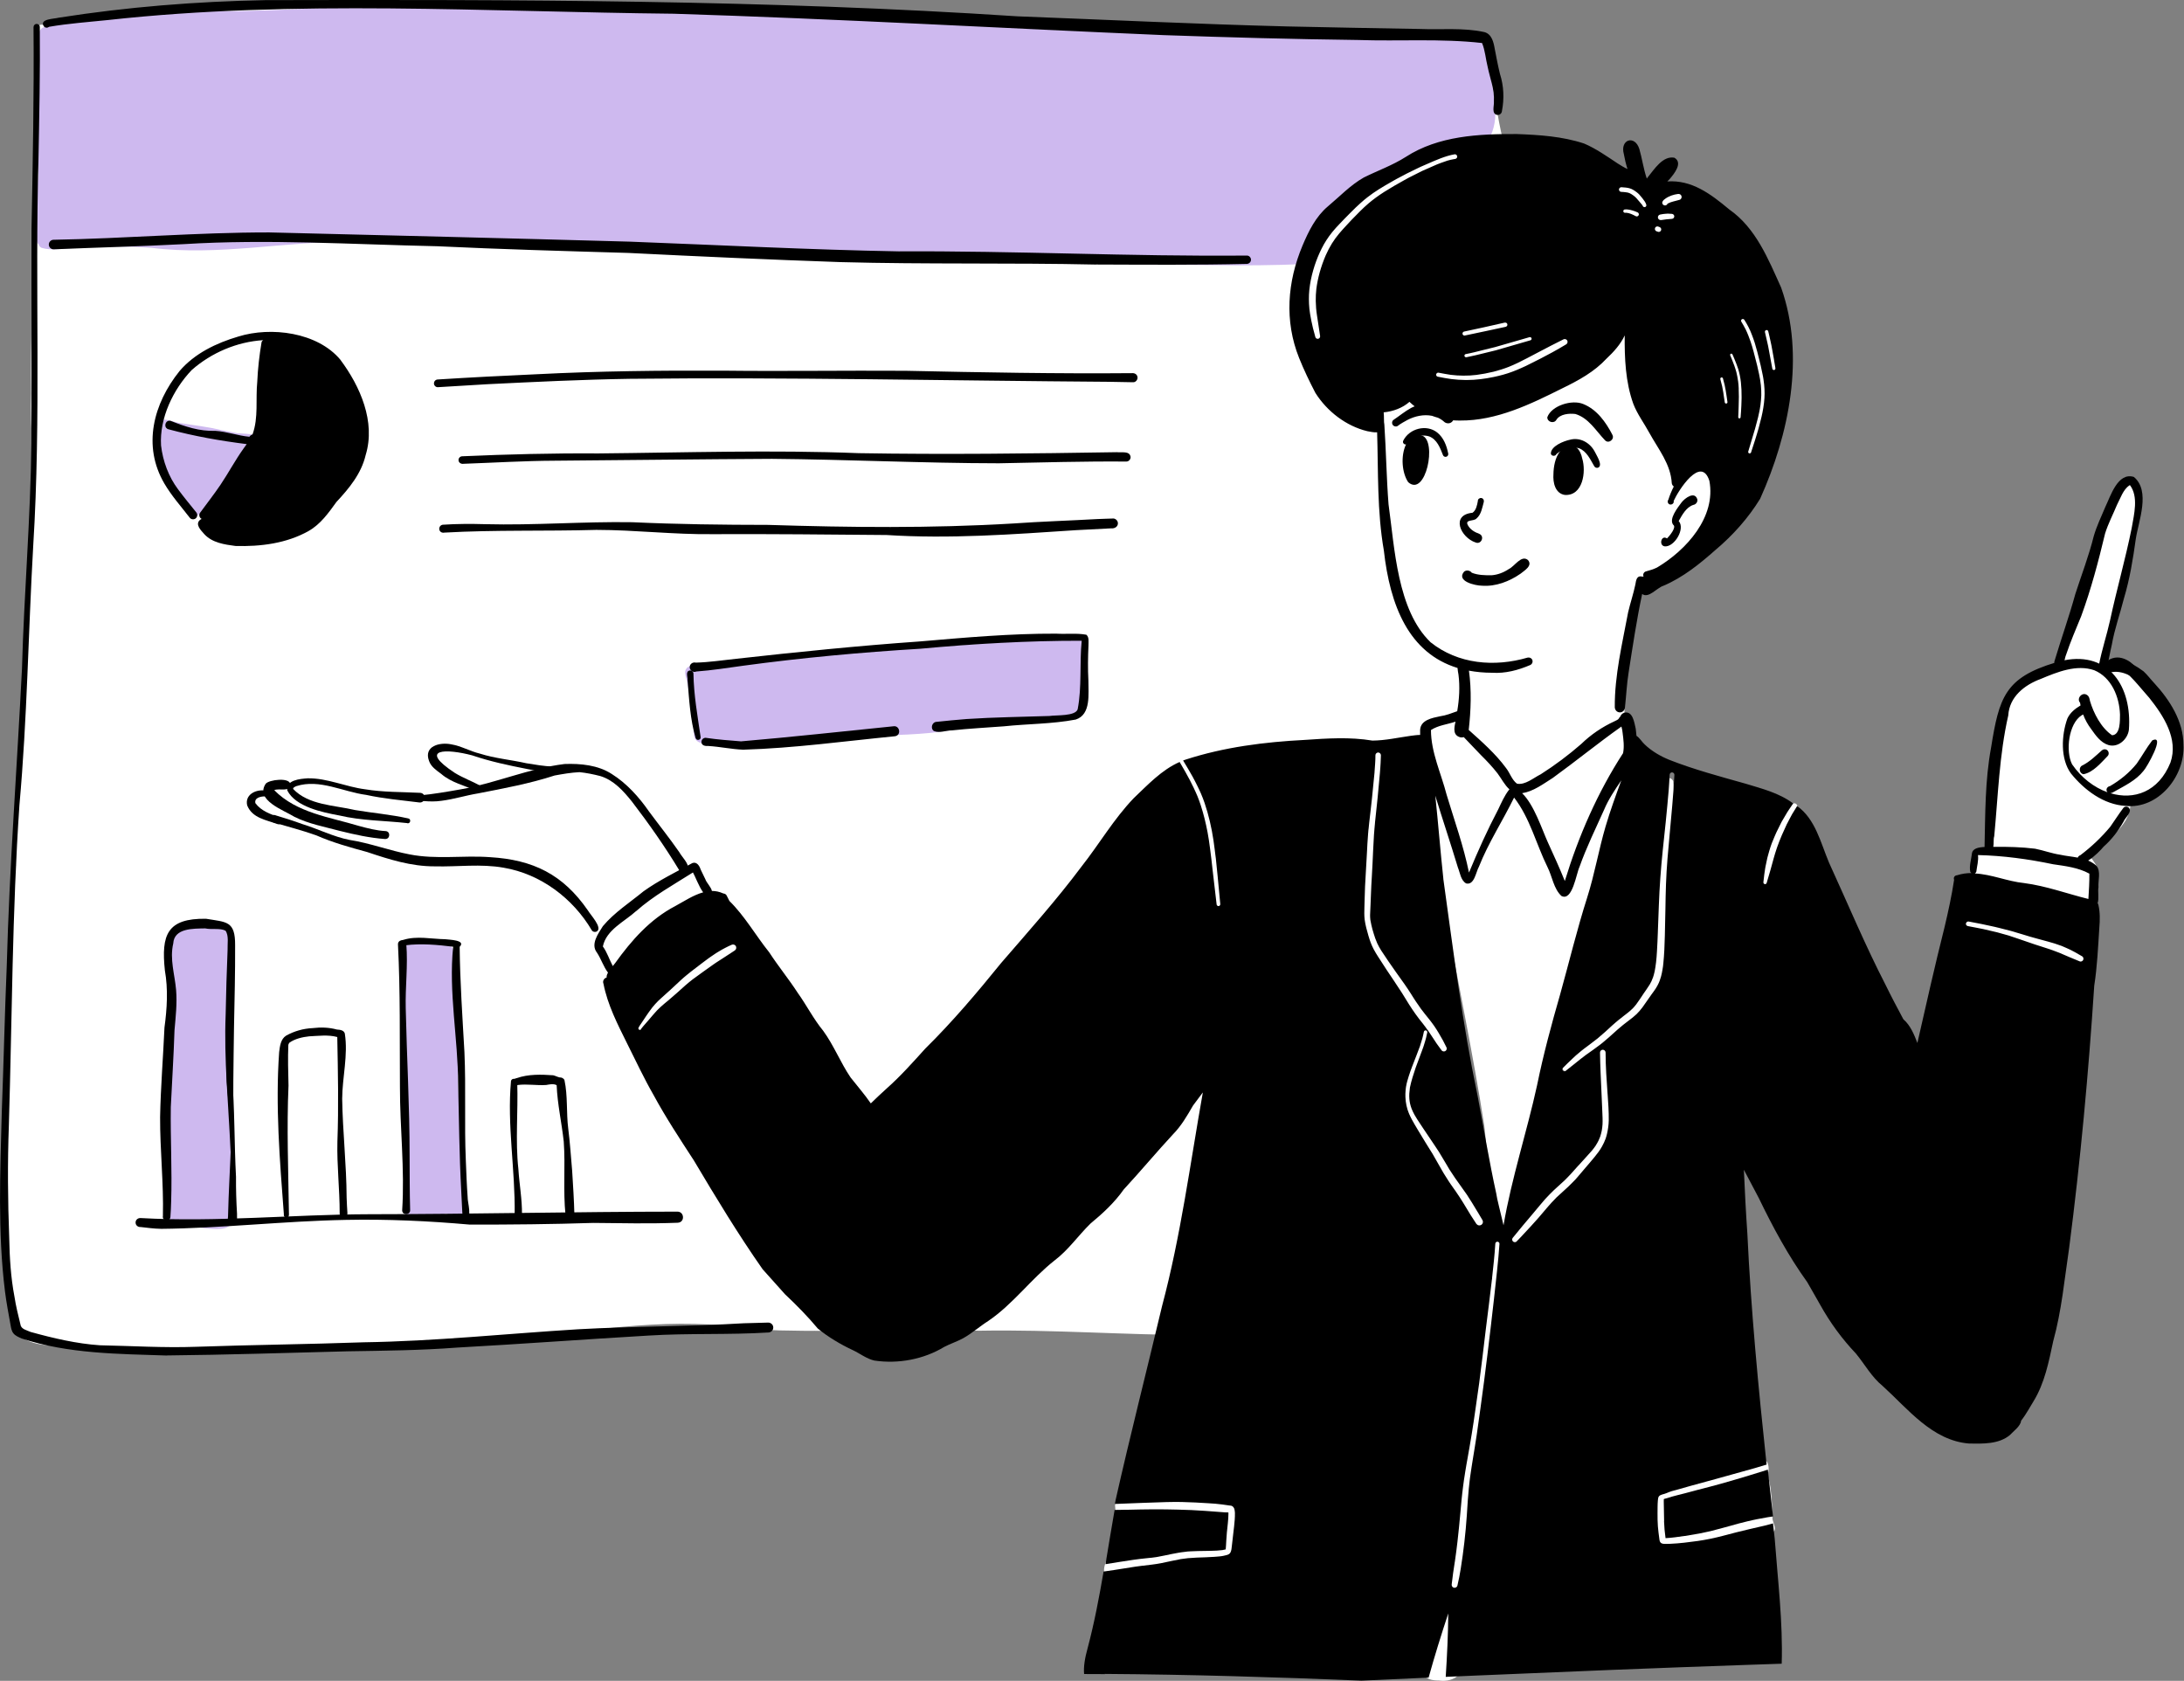
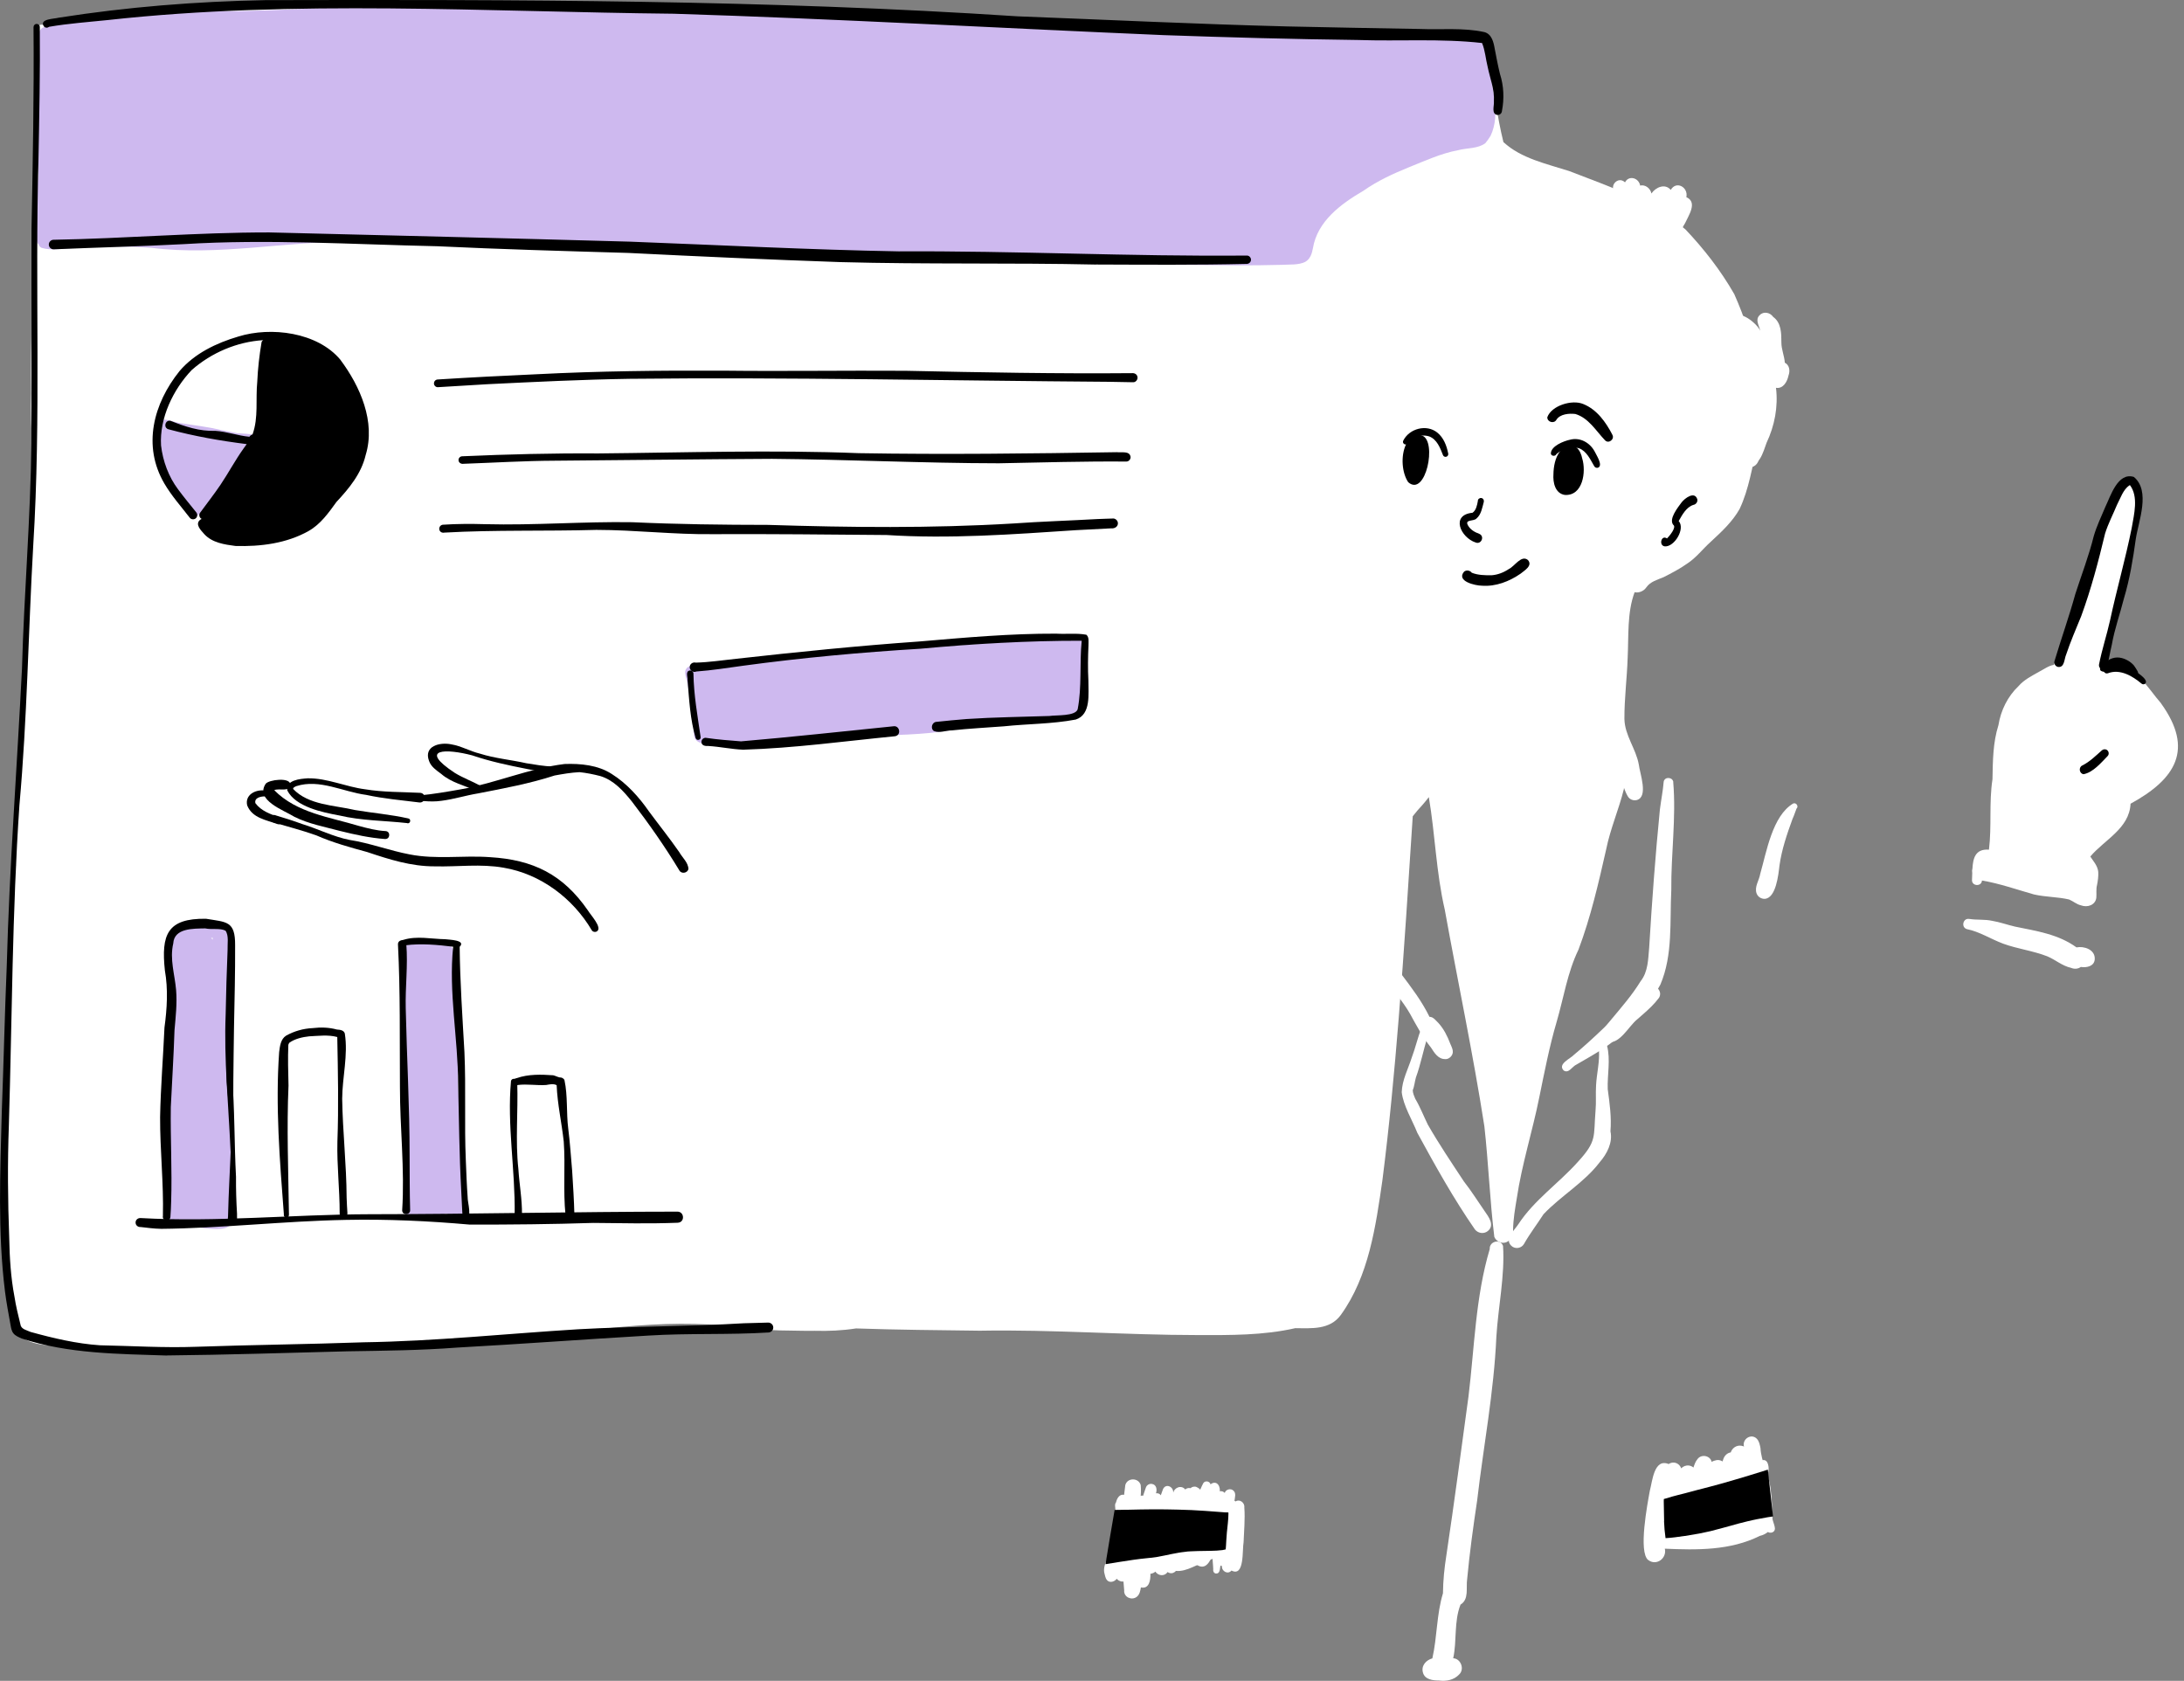
<svg xmlns="http://www.w3.org/2000/svg" id="_レイヤー_2" data-name="レイヤー 2" viewBox="0 0 490 377.06">
  <rect x="0" y="0" width="490" height="377.06" fill="#808080" stroke="none" />
  <defs>
    <style>
      .cls-1 {
        fill: #ceb9ef;
      }

      .cls-1, .cls-2, .cls-3 {
        stroke-width: 0px;
      }

      .cls-3 {
        fill: #fff;
      }
    </style>
  </defs>
  <g id="Layer_1" data-name="Layer 1">
    <g>
      <g>
        <path class="cls-3" d="m484.86,157.81c7.42,10.29,3.31,16.94-6.85,22.49-.27,5.58-5.82,8.04-9.03,11.85.71,1.08,1.64,2.07,1.78,3.42.06.97-.08,2.03-.27,2.96-.25.94-.08,1.91-.16,2.86-.21,1.66-2,2.25-3.43,1.71-1-.22-1.76-.94-2.69-1.32-2.58-.6-5.29-.53-7.88-1.13-3.87-1.09-7.7-2.46-11.66-3.12-.09,1.46-2.41,1.29-2.23-.24.03-.45.04-.94.05-1.43-.06-.32-.05-.66.04-.97.13-2.32.63-4.52,3.71-4.28h0c.65-5.33-.02-10.48.79-15.81.08-4.1.09-8.18,1.34-12.14.53-3.31,2.08-6.45,4.51-8.75,1.26-1.46,3.02-2.31,4.67-3.25.97-.49,2.11-1.35,3.23-1.5,5.53-12.01,8.23-25.08,13.08-37.33,2.72-5.97,6.93-2.96,5.72,2.58-1.29,6.52-2.68,13.05-4.14,19.55-.75,4.96-2.13,9.77-3.47,14.59.65.45,1.37.71,2.17.73,5.07-.03,7.77,5.16,10.73,8.52Z" />
        <path class="cls-3" d="m389.07,65.91c4.7,10.58,7.51,22.55,5.19,34.08-1.16,4.75-1.86,9.74-3.96,14.18-1.6,2.87-4.07,5.13-6.45,7.34-1.82,1.62-3.28,3.61-5.34,4.94-1.64,1.17-3.46,2.1-5.25,3.02-1.42.61-2.97.97-3.9,2.31-.63.89-1.72,1.28-2.62,1.07-1.71,4.57-1.32,9.93-1.56,14.72-.15,4.58-.75,9.15-.73,13.73.1,3.74,2.58,6.62,3.23,10.21.23,2,2.2,7.21-.43,7.96-.77.21-1.64-.12-2.04-.83-.35-.6-.62-1.23-.85-1.88,0,.09-.02.18-.03.26-1.13,4.56-3.04,8.89-3.97,13.51-1.72,7.6-3.47,15.22-6.22,22.52-2.49,5.14-3.31,10.77-4.9,16.21-1.62,5.49-2.74,11.3-3.88,16.86-1.52,7.61-3.92,15.03-5.06,22.72-.39,2.34-.8,4.71-.83,7.1.22,1.83-1.52,3.6-3.32,2.55-.41-.24-.72-.61-.89-1.03h0c-1-8.2-1.31-16.56-2.23-24.8-2.53-16.25-5.98-32.51-8.89-48.62-1.93-8.31-2.15-16.85-3.57-25.22-.44.57-.89,1.13-1.36,1.67-.79.84-1.54,1.72-2.25,2.62-.98,15.07-1.92,30.14-3.14,45.2-.98,12.18-2.12,24.36-3.67,36.48-1.5,10.38-3.05,21.52-9.34,30.21-2.44,3.35-6.53,2.98-10.21,2.95-7.14,1.64-14.65,1.57-21.96,1.55-16.29-.01-32.54-1.27-48.84-.98-9.24-.12-18.5-.19-27.75-.51-3.07.48-6.2.62-9.27.53-1.87.04-3.75-.03-5.59-.05-6.06,0-12.07-.76-18.09-1.37-17.26-.96-34.27,2.79-51.43,3.89-25.02,1.39-50.09,1.82-75.11,2.62-3.88-.17-7.8-.2-11.61-1.06-1.98-.4-3.93-.92-5.89-1.45-.22.34-.58.59-1.05.64-.88.13-1.77.15-2.67.06-5.82-.3-8.93-2.43-9.35-8.5-1.61-9.2-.83-18.55-1.38-27.83-.34-10.65.57-21.26,1.04-31.87.48-10.61.21-21.23.88-31.84.01-2.61.57-5.16,1.03-7.72-.25-.3-.41-.67-.45-1.07-.35-6.26.52-13.14.74-19.26.49-8.29.82-16.59,1.39-24.87.84-12.46.57-25.07,2.11-37.47.3-7.72-.6-15.43-.35-23.15-.17-11.52.39-23.04.36-34.55-.05-7.13-.01-14.62.55-21.63.17-6.99-.21-13.99,0-20.99-.09-.15-.15-.33-.15-.55,0-.25.08-.46.19-.62.02-.5.04-1.01.07-1.51.07-1.14-.05-2.98,1.55-2.85.43.08.69.27.84.53,1.23-1.04,3.17-1.4,4.63-1.86,4.85-1.54,9.96-1.2,14.98-1.21,5.67.07,11.11-.57,16.72-.71,6.17-.38,12.35-.23,18.52-.35,4.41-.1,8.86-1.11,13.23-.05.65.16,1.48.29,2.21.54,3.48-.48,6.9-1.35,10.42-1.58,7.27-.67,14.62-.75,21.82.45,5.85.35,11.69-.37,17.54-.3,11.71.34,23.39,1.29,35.09,1.67,9.72.31,19.47.49,29.16,1.42,10.73.66,21.24,2.12,31.95,1.81,3.89.09,7.81-.22,11.68.12.71,0,1.41.26,1.93.7,2.06.02,4.12.12,6.17.19,12.1.05,24.2-.54,36.28.38,16,1.14,31.96,1.94,48,2.14.6-.56,1.59-.59,2.24-.08.56.45.72,1.19,1.09,1.79,1.04,1.38,1.04,3.27,1.27,4.93.18,2.29.22,4.58.18,6.87.53,3,1.05,6,1.78,8.93,3.97,3.68,9.68,4.87,14.73,6.49,9.1,3.52,18.58,6.68,26.13,13.12,4.13,4.36,7.92,9.22,10.9,14.44Z" />
        <path class="cls-3" d="m322.89,376.99c-1.42.01-3.28-.2-3.66-1.85-.39-1.5.74-2.74,2.13-3.11,1.1-4.82.93-9.86,2.38-14.6.03-2.87.32-5.72.77-8.55,1.78-11.86,3.34-23.74,4.96-35.62,1.35-11.04,1.57-22.36,4.77-33.07-.13-1.69,2.36-2.41,2.98-.69.44,6.64-1.12,13.93-1.5,20.42-.55,12.42-2.88,24.42-4.31,36.7-.88,5.86-1.69,11.72-2.24,17.63-.29,1.91.47,4.54-1.49,5.71-1.51,3.86-.78,8.07-1.64,12.04,1.72.07,2.62,2.49,1.31,3.66-1.17,1.23-2.82,1.53-4.45,1.34Z" />
        <path class="cls-3" d="m393.5,338.31c-.05.39-.11.77-.17,1.16-.05.39-.09.79-.15,1.18.11-.02.21-.04.32-.07.12-.03.25-.04.38-.06-.07-1.21-.11-2.43-.16-3.64-.07.48-.14.95-.21,1.43Zm-17.27,4.91c3.53-.03,6.96-.95,10.49-.97-.03-.07-.05-.14-.06-.22-.07-.34-.13-.67-.19-1.01-1.36,1.07-3.03-.18-2.97-1.76-.41,1.53-2.35,3.01-3.63,1.46-.48,1.86-3.26,2.44-3.95.47-.15.31-.3.62-.45.93-.31.63-.86,1.08-1.55,1.17.77.02,1.54-.02,2.31-.05Zm-6.43,6.76c-2.27-1.79-.17-12.68.36-15.58.57-2.09.93-7.31,4.21-5.97.38-.25.85-.37,1.3-.31.73.1,1.29.61,1.52,1.28.44-.47,1.1-.72,1.75-.63.39.05.73.22,1,.45.22-.67.46-1.37.92-1.91.87-1.17,2.85-.78,3.17.64.32-.2.67-.31,1.07-.39.49-.09.97.03,1.37.29.06-.18.12-.37.18-.55.26-.77.88-1.36,1.66-1.48.32-.97,1.26-1.65,2.34-1.5.22.03.44.1.63.19-.46-1.66,1.61-3.04,2.88-1.75.54.58.67,1.35.82,2.1.17,3.06,1.77,5.72,2.22,8.73.39,2.81.48,5.69.43,8.52-.31,1.33-1.53,2.15-2.8,2.44-6.6,3.3-14.1,3.19-21.31,2.87.5,2.16-1.9,3.94-3.72,2.54Z" />
        <path class="cls-3" d="m395.32,330.9c-.3-.27-.4-.71-.44-1.1-.03-.22-.05-.45-.05-.67-.62-.84.44-2,1.33-1.45,1.01.61.94,4.36-.84,3.22Z" />
        <path class="cls-3" d="m396.31,343.16c-.26-.9.14-1.81.23-2.71-.03-.43-.11-1.09.49-1.1.39,0,.55.38.52.71.04.99.6,1.87.67,2.83.02,1.1-1.64,1.33-1.92.26Z" />
        <path class="cls-3" d="m252.22,356.89c0-.05,0-.11,0-.16-.05-.65-.11-1.3-.16-1.95-.13.02-.27.02-.42,0-.42-.06-.82-.28-1.09-.61-.47.65-1.54,1-2.15.34-.44-.49-.49-1.18-.66-1.77-.18-1.06.3-2.23.66-3.09.71-1.56.95-3.29,1.39-4.94.32-1.93.22-4,.45-5.82.07-.61-.27-1.32.15-1.86.2-.87.76-1.91,1.81-1.69.1-.83.18-1.47.27-2.17.42-1.71,3-1.72,3.46-.01.21,2.12-.23,4.37-.64,6.48.6-1.97,1.07-3.98,1.79-5.91.17-.56.76-.93,1.34-.84,1.05.14,1.22,1.26.93,2.11.4-.09.88.09,1.08.46.16-.48.33-.95.51-1.42.68-1.37,2.42-.49,2.28.88.24-1.25,1.87-1.85,2.7-.78.31-.29.76-.4,1.17-.29.38-.34.94-.47,1.41-.24.3.14.58.32.78.58.21-.48.42-.96.66-1.42.36-.69,1.47-.54,1.65.21,1.45-1.09,2.4.58,2.01,1.95,1.5,1.57.25,4.1.08,5.92-.53,2.42-1.3,13.57-5.61,9.85-.12.02-.24.03-.36.03-.17.19-.38.34-.6.44-.5.21-1.01.13-1.46-.13-.17.09-.35.16-.55.18-.26.04-.51,0-.74-.08-.06,1.21-1.24,2.31-2.4,1.52-.5.75-1.5.93-2.27.39-.2-.14-.36-.31-.48-.49-.21.21-.47.35-.78.44-.11.03-.22.05-.33.05.06,1.39-.25,3.48-2.13,3.06-.13.76-.28,1.62-.94,2.12-1.1.84-2.8.12-2.82-1.3Z" />
        <path class="cls-3" d="m272.81,353c-.51-.07-.69-.59-.61-1.05-.01-.51-.08-1.06-.1-1.46-.4-4.65-.1-9.28.51-13.89-.72-1.26,1.13-2.82,2.17-1.69.23-.82,1.4-1.11,2-.47.6.6.26,1.5.19,2.24.09.03.18.08.25.14.96-.61,2.11.33,1.96,1.39.19,2.49-.08,5.41-.17,7.79-.33,1.64.26,7.87-2.72,6.32-.78.98-2.24.17-2.14-1.01-.09-.01-.19-.04-.27-.08-.02,0-.04-.02-.06-.03-.14.65-.05,1.87-1.01,1.78Z" />
        <path class="cls-3" d="m262.9,352.21c-1.27-.49-1.86-2.16-1.17-3.33.9-1.57,2.76-2.08,4.26-2.89,3.4-1.74,6.61-3.97,10.15-5.38-.62-1.16-1.05-2.37-2.07-3.15-1.96-.8-4.27-.27-6.36-.41-2.4.08-4.89-.03-7.2.73-1.61.54-2.68,1.52-4.08,2.3-.37.63-1.36.74-1.87.2-.66-.67-.21-1.61-.11-2.41.13-.58.16-1.25.56-1.72.34-.26.64-.6,1.12-.63.7-.09,1.31.58,1.09,1.27.04.12.07.25.06.38,0,0,0,.02,0,.03,2.99-2.32,6.78-2.62,10.42-2.34,2.35.2,5.04-.36,7.1,1.03,1.4,1.2,1.99,3.07,2.76,4.69.25.39.17.96-.24,1.18-3.65,3.71-9.43,4.53-13.05,8.2,2.1.56,4.32-1.03,6.11-1.77,1.94-.96,3.83-2.02,5.72-3.06.46-.23.92-.45,1.39-.67,1.07-.49,1.98,1.07,1.04,1.77-2.46,1.99-5.49,3.04-8.38,4.25-2.34.8-4.74,2.58-7.26,1.72Z" />
        <path class="cls-3" d="m339.42,279.74c-2.22-1.5.27-3.64,1.23-5.1,3.57-5.46,9.04-9.16,13.35-13.98,4.34-4.74,3.49-5.56,3.97-11.47.18-1.89,0-3.78.12-5.68.13-2.68.86-5.34.64-8.03-1.06-1.35,1.3-2.6,1.81-.94.85,3.21.04,6.6.17,9.81.43,3.18.87,6.31.61,9.45.55,2.51-.79,5.06-2.4,6.91-3.51,4.61-8.69,7.53-12.62,11.68-1.44,2.24-3.07,4.35-4.38,6.67-.51.87-1.66,1.17-2.52.66Z" />
        <path class="cls-3" d="m330.93,275.83c-4.8-6.92-8.91-14.31-12.94-21.7-1.15-2.9-3.13-6.05-3.5-9.11.09-2.76,1.45-5.23,2.26-7.8.81-2.13,1.31-4.43,2.13-6.49,1.26-1.19,2.91.93,1.42,1.85-.98,3.02-1.54,6.16-2.63,9.14-.27.95-.34,1.95-.71,2.88.03.67.32,1.3.57,1.9,1.1,1.85,1.87,3.87,2.82,5.8,2.51,4.37,5.32,8.54,8.09,12.74,1.67,2.12,3.08,4.4,4.62,6.61.91,1.31,2.4,3.21.71,4.54-.89.69-2.14.49-2.85-.37Z" />
        <path class="cls-3" d="m350.82,240.14c-1.41-1.46,1.5-2.62,2.33-3.53,4.46-3.68,8.53-7.85,12.71-11.82,1.36-1.06,2.4-2.54,3.93-3.37,1.51-.91,3.36.91,2.42,2.42-2.09,2.82-5.14,4.76-7.54,7.31-3.12,3.3-7.1,5.41-10.98,7.67-.96.41-1.73,2.09-2.87,1.32Z" />
        <path class="cls-3" d="m359.97,233.28c-1.48-1.62.63-3.36,1.58-4.63,2.29-2.75,4.66-5.46,6.53-8.52,1.71-2.15,1.69-4.98,1.93-7.59.63-10.44,1.38-20.56,2.4-30.93.26-2.11.69-4.19.86-6.3.27-1.15,2.07-.99,2.16.19-.01-.03-.02-.06-.03-.09,0,0,0,0,0,0,.69,8.05-.51,16.18-.43,24.27-.36,7.06.39,14.55-2.45,21.2-1.69,3.12-3.84,5.98-6.12,8.69-1.49,1.59-3.97,5.59-6.41,3.73Z" />
        <path class="cls-3" d="m324.29,237.59c-1.62.04-2.46-1.39-3.24-2.59-1.88-2.34-3.26-4.96-4.7-7.58-1.71-2.97-4.05-5.52-5.84-8.42-7.96-12.37-6.2-12.11-4.23-25.76.98-7.71.97-15.5,1.72-23.24-.08-.9.28-1.86,1.29-1.86.78,0,1.36.7,1.27,1.46-.18,1.54-.27,3.09-.39,4.63-.53,6.95-1.11,13.9-1.64,20.86-.21,2.54-.81,5.08-.97,7.61-.08,2.01-.48,4.16.48,6.02,3.37,7.17,9.23,12.34,12.68,19.39.85-.03,1.43.85,2,1.38,1.21,1.33,2.02,2.95,2.65,4.62.34.84.89,1.72.37,2.62-.3.51-.87.89-1.48.87Z" />
        <path class="cls-3" d="m394.11,200.43c-.54-1.5.57-2.91.81-4.37,1.41-4.92,2.73-13.08,7.42-15.82.68-.24,1.27.67.72,1.17-.3.72-.53,1.55-.87,2.24-1.25,3.43-2.45,6.91-2.95,10.54-.24,2.02-.77,7.37-3.36,7.45-.75,0-1.48-.44-1.77-1.21Z" />
        <path class="cls-3" d="m464.67,217.12c-1.98-.42-3.5-1.81-5.33-2.58-3.21-1.26-6.76-1.68-9.93-2.85-2.74-1.02-5.27-2.69-8.14-3.26-1.37-.44-.82-2.57.58-2.27,0,0,0,0,0-.01,1.69.27,3.42.05,5.11.42,1.67.27,3.54.94,5.14,1.3,4.8.99,9.71,1.7,13.78,4.66,1.73-.34,4.16.5,4.1,2.57-.04,1.66-1.79,2.03-3.13,1.82-.65.47-1.46.5-2.17.21Z" />
        <path class="cls-3" d="m370.98,54.44c-.69-.57-.83-1.38-.61-2.21.29-1.39.53-2.27.83-3.57-.66,1.01-1.19,2.09-1.81,3.12-.78,1.3-2.77.94-3.24-.41-.27-.02-.53-.1-.78-.26-.2-.13-.36-.29-.49-.47-1.11.62-2.59-.33-2.52-1.6.14-1.92.34-3.87.11-5.79-1.63-1.41.52-3.88,2.12-2.34.84-1.68,3.12-1,3.39.72,1.15-.29,2.33.65,2.53,1.78.96-1.4,3.04-2.33,4.34-.81,1.25-2.14,3.98-.58,3.5,1.63,2.58,1.14.49,4.12-.29,5.84-.96,1.39-2.13,5.53-4.38,3.98-.56.9-1.9,1.1-2.7.4Z" />
        <path class="cls-3" d="m336.52,80.33c-1.06.31-2.12.6-3.18.91-.61.18-1.22.38-1.82.57.64-.1,1.28-.22,1.91-.36,1.29-.31,2.55-.69,3.79-1.14-.02,0-.04.01-.06.02.97-.37,1.93-.78,2.86-1.23-1.17.4-2.31.89-3.5,1.23Zm-5.32,5.56c-2.96-.43-5.03-.18-7.8-.25-1.3-.31-1.99-2.01-1.11-3.09.74-1.03,2.15-.98,3.29-.87-.41-.81-.21-1.93.66-2.42,1.4-.8,2.79-1.6,4.19-2.39-1.93.69-3.71,2.38-5.84,2.22-1.64-.17-1.95-2.48-.53-3.21,2.37-1.73,5-3.1,7.61-4.43.87-.46,2.59-1.42,2.96.06,2.31-.68,4.9-2.31,7.32-1.45.86.41,1.16,1.42.92,2.3-.34,1.16-1.51,1.87-2.42,2.58,3.05-1.1,6.01-2.43,9.2-3.09,1.25-.22,2.59-1.17,3.84-.51.68.37,1.09,1.15,1.01,1.92,1.58.68,1.46,2.7.4,3.8-2.67,3.43-7.22,4.58-11.03,6.34-3.95,1.77-8.32,2.93-12.67,2.48Z" />
        <path class="cls-3" d="m389.34,97.46c-.57-.32-.94-.88-1.04-1.49,0,0,0,0,0,0-.07-.6.01-1.2.05-1.8.02-.86,0-1.72-.02-2.58-.31,1.89-2.89,2.3-3.55.43-.37-1.43-.08-2.98-.19-4.45-.04-2.58-.17-5.14-.01-7.71.04-.61.65-1.05,1.23-.99.48.05.83.39.95.82.25-.92.04-1.9.42-2.77.87-1.54,3.12-1,3.53.62,1.08,2.76,5.23,22.64-1.35,19.93Z" />
        <path class="cls-3" d="m391.76,103.76c-.53-.39-.8-.98-.81-1.58,0,0,0,0-.01,0,.91-3.72,1.83-7.46,2.19-11.3.16-1.44.35-2.86.61-4.28-.17-1.43-.42-2.85-.61-4.28-.4-2.7-.45-5.61-1.9-8.01-.6-1.14-2.82-1.27-2.26-2.87,1.13-2.29,5.36,1.25,5.95,2.77-.21-1.18-1.22-2.45-.13-3.5.89-.95,2.37-.61,3.05.39,1.82,1.31,1.83,3.7,1.83,5.73-.01,1.53.67,3,.77,4.53,1.09.58,1.21,1.86.82,2.91-.28,1.36-1.2,3-2.8,2.73.51,4.26-.3,8.49-2.12,12.35-.73,1.94-1.73,6.12-4.57,4.41Z" />
        <path class="cls-3" d="m392.06,104.81c-1.08-.27-1.76-1.4-1.5-2.48.22-1.54.09-3.11.12-4.66-2.06.5-1.96-2.3-2.26-3.63-.8.13-1.68-.19-2.09-.93,0-.02-.02-.03-.03-.05-1.07-.41-1.34-1.67-1.35-2.71-.58-1.66-.7-3.64-.28-5.28.45-.91.29-2.03.91-2.88.79-1.06,2.56-.72,2.9.56-.08-.98-.29-1.96-.32-2.94-.05-1.05,1.17-1.81,2.08-1.27.94.57.99,1.79,1.07,2.77.28,3.67,1.09,7.27,1.68,10.89.1-.99.2-1.99.26-2.98.05-1.44.06-2.87-.08-4.3,0,.08.01.14.02.21-.41-4.05-.62-8.25-2.72-11.84-1.38-.46-.53-2.76.81-1.89,1.94,1.79,2.94,4.46,3.79,6.91.82,2.87,1.29,5.87,1.52,8.84.13,3.17-.54,6.31-.27,9.48.27,2.24-.83,4.18-1.71,6.13.03,1.3-1.3,2.38-2.55,2.03Z" />
      </g>
      <g>
        <path class="cls-1" d="m334.19,14.46c.37,5.25,2.62,10.99.23,16.02-.36.56-.73,1.13-1.17,1.64-1.7,1.27-4.09,1.04-6.09,1.57-3.85.72-7.41,2.37-11.03,3.82-3.56,1.45-7.08,3.06-10.23,5.28-5.01,2.93-10.33,6.79-11.34,12.92-.21,1.18-.61,2.42-1.73,3.04-1.57.76-3.46.54-5.16.66-3.37.07-6.75.14-10.12.12-21.69-.1-43.38-.74-65.05-1.71-6.5-.79-13.03-1.05-19.55-1.52-.34.38-.82.61-1.35.61-11.91-.56-23.82.78-35.73.07-15.7-.89-31.41-1.17-47.11-1.79-9.87-.68-19.76-.83-29.64-.94-15.1-.18-30.08,3.25-45.15,1.34-5.92-.37-12.15-.41-17.98.09-2.21.08-4.5.57-6.65-.08-.21-.09-.38-.23-.5-.41,0,0,0,0,0-.01,0-.01-.01-.02-.02-.03h0c-.08-.12-.13-.23-.14-.35-.22-.16-.38-.41-.44-.74-.54-.53-.3-1.56-.28-2.28.07-1.45.1-2.89.18-4.34.24-2.73.13-5.56.49-8.3-.1-1.36-.18-2.71-.16-4.08.32-9.13.27-18.26.03-27.4,0-.36.18-.62.43-.75h0c.45-.96,1.7-1.02,2.6-1.3,3.88-.65,7.84-.57,11.72-1.16,3.34-.79,6.62-1.89,10.05-2.23,7.31-.31,14.66.47,21.99.23,16.86-.41,33.7-1.89,50.58-1.54,11.52.47,23.04.75,34.55,1.26,8.45.01,16.91.18,25.36.67,15.44,1.14,30.94.98,46.38,2.22,16.37,1.58,32.79,1.97,49.21,2.44,6.49.3,12.99.35,19.48.44.19-.17.43-.29.7-.34,1.95-.32,3.94-.6,5.92-.67,14.07-.61,28.15,1.16,42.2.79,1.86-.26,4.09.53,3.81,2.79.19,1.32.59,2.61.72,3.95Z" />
        <path class="cls-1" d="m48.34,104.14c.5-.41,1.02-.8,1.52-1.22.66-.59,1.28-1.23,1.91-1.86-.47-.02-.94-.04-1.4-.09-.75-.07-1.5-.16-2.24-.27.19,1.14.18,2.28.21,3.42Zm-5.48,11.75c-1.02-.26-1.36-1.33-1.28-2.27-.5-1.66-1.87-2.97-2.58-4.56-1.76-3.15-4.02-6.11-4.45-9.81-.44-1.84.72-4.31,2.86-3.06,4.74-.4,9.42.45,14.11.92,2.29.29,9.16-.42,7.2,3.63-.93,1.2-2.32.28-3.35,1.21-2.82,2.79-6.03,5.27-8.16,8.67-.01.54-.27,1.05-.78,1.35-.02.01-.04.02-.07.04-.8,1.46-1.31,4.35-3.52,3.9Z" />
        <path class="cls-1" d="m44.9,115.66c-1.64-1.24.94-4,1.47-5.45-1.1.77-2.82.16-2.8-1.28.3-1.56,1.77-2.66,2.82-3.78-1.57.41-3.13-1.13-2.07-2.6,1.74-1.67,4.33-2.05,6.57-2.74-1.99-.18-3.89-.79-5.79-1.37-2.88-.65-5.71-1.49-8.45-2.52-.47.06-.93-.3-.99-.78-.01-2.1,3.65-.26,4.84-.22,2.98.46,6.23.86,9.07,1.54,2.9.53,5.8,1.25,8.66,1.88.86-.01,1.46,1.11.78,1.75-.35.32-.77.34-1.21.34-1.2.46-2.41.87-3.6,1.35-.03.26-.18.5-.41.64-.16.09-.33.18-.49.26.69.52.43,1.46-.21,1.9,2.25,1.45-.57,3.78-1.43,5.25-1.32,1.69-2.32,3.11-3.42,4.8-.21.32-.53.52-.88.61-.58.78-1.64,1.02-2.44.4Z" />
        <path class="cls-1" d="m39.07,274.46c-.85-.12-1.46-.93-1.35-1.78.18-2.29.09-4.6.3-6.89.09-5.66-.35-11.32-.27-16.98.02-5.79.49-11.56.6-17.35.13-5.85.69-11.67.99-17.51.28-1.36-.7-5.16,1.61-4.59.56.24.72.82.58,1.32.17,3.01.24,6.03.08,9.05-.56,13.12-.54,26.27-.28,39.4,0,3.92-.13,7.85-.38,11.77-.06,1.42.19,3.75-1.89,3.57Z" />
        <path class="cls-1" d="m46.88,218.77c.6.08,1.06.56,1.15,1.15.09.63.13,1.27.14,1.9.34-3.67.47-7.35.65-11.03-1.32-.71-2.88-.42-4.29-.16-1.09.31-2.36.42-3.27,1.15-.3.29-.32.64-.19,1.01.06,1.1-.15,2.2-.2,3.3,1.23-.87,2.57.6,2.19,1.87.83-1.57,3.2-.79,3.02.96.24-.13.53-.18.8-.14Zm1.38,53.21c-1.63-6.66-2.6-13.49-2.84-20.35-1.09-.94-1.02-2.54-1.3-3.85-.08.9.37,2.39-.88,2.6-.54.08-1.08-.32-1.15-.87-.2-1.63-.36-3.27-.51-4.91-.61.6-1.68.22-1.91-.56-.15-1.84.05-3.6.01-5.45.05-5.98.46-11.94.55-17.92-.85.86-2.36.1-2.19-1.09.19-2.25.49-4.17.43-6.34-.71-2.45,1.35-4.65,3.59-5.29,2.17-.85,4.61-1.95,6.91-.95,1.25.46,2.36,1.43,2.88,2.67.23,1.86-.01,3.8.09,5.69-.17,6.08-.62,12.14-.78,18.22-.17,6.94-.03,13.88.48,20.81.33,5.72.6,11.46-.11,17.16-.18,1.66-2.67,2.02-3.27.43Z" />
        <path class="cls-1" d="m46.31,226.06c0-1.75.13-3.49.31-5.22-.28.08-.59.08-.87,0-.16-.04-.3-.11-.43-.19-.26.23-.61.37-.96.37-.14,0-.27-.02-.39-.06-.1.58-.22,1.15-.37,1.72-.34,1.39-2.43,1.39-2.78,0-.37-1.98-.16-4.07-.24-6.08,0-1.52-.03-3.04-.06-4.56.02-1.33-.45-3.42,1.22-3.9.85-.28,1.84.19,2.12,1.05.75-.3,1.58-.02,1.96.68.01,0,.02,0,.03,0,.78-.22,1.53.24,1.81.95.17-.84.67-1.7,1.63-1.68,2.02.12,1.58,2.64,1.51,4.05-.1,1.77-.23,3.53-.32,5.3-.13,2.61-.16,5.22-.42,7.82-.09.92-.96,1.63-1.86,1.63-1.02,0-1.88-.86-1.88-1.88Z" />
-         <path class="cls-1" d="m46.31,212.59c-.84-.56-1.64-1.9-.55-2.63-.6-2.83,3.25-3.3,3.89-.65.25.31.59.48.93.65.6.35.87,1.2.48,1.81-.64,1.14-1.89.51-2.82.19,0,0,0,0,0,0-.2.82-1.29,1.17-1.93.64Z" />
        <path class="cls-1" d="m46.59,275.59c-1.72.1-9.48-2.04-6.67-4.54.39-7.66.35-15.34.59-23.01.21-1.92-.18-4.02.46-5.83.29-.75,1.49-.6,1.56.21.03.6-.04,1.2,0,1.81.56-.86,1.95-.88,2.55-.05.7,1.01.65,2.33.8,3.51,2.75.39.97,13.81,1.15,16.5.93.52,1.22,1.83,1.4,2.84.49,1.11,1,2.24,1.8,3.17.94.76,2.31,1.34,2.27,2.77.01,1.2-.89,2.24-2.03,2.54-1.24.32-2.61.19-3.87.09Z" />
        <path class="cls-1" d="m91.04,272.68c-.55-2.19-.36-4.51-.18-6.74-.19-6.34-.29-12.69-.22-19.05.16-11.4-.18-22.81-.12-34.21,0-1.95,2.98-2,3.01,0,.01,6.91.13,13.82.29,20.73.26,9.19.14,18.39.32,27.58.52,3.03,0,6.03-.06,9.07,1.39-.44,3.13.76,4.23-.38,1.13-.95,2.84.55,2.05,1.8-.25.4-.52.84-.89,1.14-1.44,1.3-3.36.52-5.06.76-1.16.42-2.75.68-3.38-.71Z" />
        <path class="cls-1" d="m100.96,271.48c-1.83-.22-1.77-2.31-1.92-3.72-.21-2.18-.41-4.37-.59-6.56-1.95.25-1.7-2.7-2.16-3.97.22,1.79-2.43,2.31-2.76.48-1.15-7.59-1.48-15.29-1.62-22.96-.1-3.78-.05-7.56-.24-11.34,0-2.12,3.18-2.25,3.36-.11.23-.22.52-.37.84-.42.66-.09,1.29.28,1.55.88.81-.57,2.09-.01,2.17.99.1,1.64.26,3.27.42,4.91-.06-5.27-.75-10.48-.71-15.66-1.71-.49-3.73-.01-5.43-.18-.99.07-2.24-.18-2.24-1.42,0-.79.76-1.54,1.58-1.37.43.11.88.07,1.32.09,2.32-.32,5.56-.56,7.02,1.67.28.72.25,1.52.36,2.28.49,5.97,1.2,11.93,1.1,17.93-.05,3.45-.34,6.9-.24,10.35.25,5.14.51,10.33.75,15.37-.18,2.68,1.49,13.24-2.55,12.77Z" />
        <path class="cls-1" d="m98.09,233.56c-.16-1.48-.16-2.96-.1-4.44-.75-.1-1.35-.7-1.47-1.46-.03-.21-.06-.43-.08-.64-.56-.09-1.07-.46-1.3-1.01-.07-.16-.12-.32-.16-.48-.99.59-2.41-.03-2.53-1.21-.18-2,.02-4.01.04-6.01,0-1.66.15-3.19.02-4.67-.2-1.28,1.41-2.19,2.39-1.35.26-.16.56-.25.9-.25.63,0,1.18.33,1.5.83.11-.04.23-.07.36-.09.59-.08,1.22.16,1.61.6.73-.98,2.42-.54,2.54.68.24,3.6-.24,7.24-.42,10.85-.23,2.89-.41,5.79-.93,8.64-.11.58-.57,1.04-1.19,1.04-.58,0-1.13-.45-1.19-1.04Z" />
        <path class="cls-1" d="m99.11,237.61c-.24-5.06-.15-10.13.17-15.18.18-2.58.36-5.16.71-7.72.1-.52.16-1.14.63-1.47,1.33-.7,1.25,1.11,1.3,1.94.26,7.53.15,15.08-.36,22.6-.18,1.48-2.44,1.34-2.45-.17Z" />
        <path class="cls-1" d="m94.85,273.39c-1.96-.5-1.4-3.2-1.56-4.74.07-2.26.12-4.5-.13-6.75-.12-1,.25-1.95.3-2.92-.03-.97-.36-1.97-.11-2.92.42-1.51,2.58-1.7,3.26-.29.1-.05.21-.08.33-.09.33-.05.67.05.93.25.64-.69,1.98-.43,2.19.55.19,1.09.26,2.2.41,3.3.33,3.29.85,6.63.63,9.94,0,0,0,0-.01,0-.1.39-.35.74-.73.96-.22.13-.47.2-.72.22-.34,1.24-1.9,2.21-3,1.24-.26.71-.97,1.39-1.78,1.26Z" />
        <path class="cls-1" d="m101.87,272.68c-1.73-.34-3.42-.68-4.99-1.42-1.68-1.33.41-3.79,1.91-2.22.96.31,1.96.36,2.95.42-.26-.91.21-1.95,1.21-2.07,1.89-.19,1.78,2.08,1.7,3.39-.23,1.22-1.57,2.06-2.78,1.9Z" />
        <path class="cls-1" d="m243.33,145.37c.12.38.1.81.08,1.19-.18,2.13-.16,4.26-.12,6.39.01,1.78.07,3.56-.09,5.33-.01.72-.18,1.49-.85,1.88-.39.24-.86.26-1.27.11-.59.79-1.73.89-2.64,1.04-4.99.15-10.17,1.68-15.08.49-4.84,1.04-9.65,2.13-14.58,2.61-6.86.67-13.77.52-20.64.83-5.64.75-11.31,1.05-16.98,1.19-3.57.39-7.14.94-10.75.76-1.52-.15-4.3-.18-4.68-2.02-.32-3.97-.69-7.96-1.5-11.87-.22-1.31-1.24-3.07.44-3.82.65-.28,1.33-.08,1.79.38.12-.07.26-.12.4-.13,1.44-.22,2.89-.38,4.33-.56,13.6-1.51,27.2-2.77,40.83-3.76,13.18-.38,26.43-1.85,39.55-2.3,1.13-.13,1.48.76,1.32,1.66.22.12.39.33.45.59Z" />
      </g>
      <g>
        <path class="cls-2" d="m380.82,112.06c.08.58-.34,1.12-.92,1.21-1.59.53-2.49,2.24-3.27,3.62,1.53,1.71-.94,5.81-3.09,5.68-1.44-.13-.85-2.67.47-1.78.53-.52,2.2-2.51,1.4-3.05-1.06-1.31,1.02-3.88,1.84-5,.76-1,3-2.66,3.57-.68Z" />
        <path class="cls-2" d="m361.73,97.51c.61,1.01-.82,2.13-1.63,1.26-2.06-2.15-3.69-5.02-6.66-5.9-1.41-.17-3.42,0-4.24,1.29-.52.96-2.08.54-2.05-.56.95-2.63,5.57-4.03,8.08-2.96,3.04,1.22,5.05,4.05,6.51,6.86Z" />
        <path class="cls-2" d="m357.74,101.21c.36.8,1.97,3.15.84,3.69-.32.13-.72.01-.89-.3-.89-1.51-1.69-3.39-3.44-4.05-.15-.04-.31-.07-.46-.09-1.29-.19-2.7.18-3.83.86-.27.16-.52.34-.75.53-.23.55-1.1.54-1.26-.06-.04-1.72,2.92-2.87,4.36-3.16,2.19-.56,4.37.66,5.43,2.59Z" />
        <path class="cls-2" d="m354.98,102.83c.93,3,.16,8.45-3.9,8.2-2.19-.34-2.69-2.81-2.55-4.67.02-1.63.38-3.69,1.43-5.04.59-.77,1.4-1.31,2.48-1.41.54.01.98.23,1.35.56.65.58,1.03,1.53,1.19,2.37Z" />
        <path class="cls-2" d="m324.92,101.7c.06.3-.06.61-.36.74-.3.13-.69-.01-.81-.33-.63-1.62-1.35-3.55-3.1-4.21-.51-.16-1.05-.22-1.58-.18-1.22.07-2.4.62-3.14,1.63-.11.24-.3.35-.49.36-.42.03-.86-.38-.59-.89,1.37-2.71,5.23-3.72,7.63-1.77,1.41,1.14,2.09,2.92,2.43,4.65Z" />
        <path class="cls-2" d="m319.07,97.72c3.4,1.23.82,13.89-3.12,10.46-1.41-2.09-1.73-5.86-.51-8.46.56-1.19,1.43-2.13,2.67-2.57.33-.19.78.13.66.5.1.01.21.04.3.08Z" />
        <path class="cls-2" d="m332.34,111.72c.42.06.65.46.57.85-.36,1.3-.57,2.86-1.67,3.77-.63.66-2.71.12-1.87,1.55.53.95,1.53,1.51,2.52,1.87,1.27.54.45,2.46-.82,1.94-3.39-1.12-5.66-6.19-.7-6.67.81-.54,1.04-1.73,1.2-2.64-.03-.41.39-.72.77-.67Z" />
        <path class="cls-2" d="m342.8,125.62c1.13,1.28-.75,2.34-1.64,3.07-2.51,1.74-5.58,2.94-8.68,2.7-1.52-.01-5.84-1.01-3.99-3.16.54-.42,1.33-.27,1.71.25,1.39.56,2.96.58,4.44.57,1.4-.1,2.74-.63,3.9-1.41,1.29-.6,2.78-3.23,4.27-2.01Z" />
        <path class="cls-2" d="m472.78,168.3c.38.32.44.91.11,1.28-1.49,1.53-3.29,3.7-5.43,4.1-.96-.15-1.16-1.52-.3-1.95,1.7-.84,3.02-2.17,4.42-3.41.34-.29.84-.32,1.2-.03Z" />
-         <path class="cls-2" d="m376.49,43.51c-.51.07-1.03.18-1.51.36-.48.18-.93.4-1.34.7-.2.14-.42.3-.56.52-.11.13-.17.31-.13.49.05.29.31.51.61.51h.02c.24,0,.45-.16.54-.38.06-.04.12-.07.18-.11,0,0-.01,0-.01.01.17-.09.35-.17.53-.23.38-.13.78-.23,1.17-.33.27-.07.54-.15.82-.22.36-.09.56-.5.45-.84-.09-.3-.36-.48-.66-.48-.03,0-.06,0-.1,0Zm-7.89,2.77c.08.12.22.19.36.19.06,0,.12-.01.18-.04.19-.09.28-.31.22-.5-.08-.26-.19-.51-.35-.74-.16-.24-.34-.48-.52-.71-.24-.29-.47-.58-.72-.86-.18-.19-.38-.36-.58-.51-.47-.36-1-.71-1.58-.87-.28-.08-.57-.13-.85-.16-.32-.04-.64-.06-.97-.08-.28-.01-.53.19-.56.48-.02.27.19.54.48.56.38.01.75.05,1.13.1-.02,0-.04,0-.06-.01.16.02.31.05.47.08.13.04.26.09.39.14-.02,0-.04-.02-.06-.03.14.06.27.13.39.2.2.12.4.26.59.4,0,0,0,0-.01,0,.21.16.4.33.58.52.24.26.47.54.7.81.2.22.39.45.58.69h0c.08.11.15.22.21.34Zm-1.62,2.2c.08.05.16.07.25.07.05,0,.1-.01.16-.03.12-.04.21-.13.26-.25.11-.23,0-.51-.23-.62-.4-.18-.81-.34-1.23-.45-.32-.09-.63-.16-.96-.2-.23-.03-.46-.03-.69-.01-.2.01-.36.21-.34.41.02.21.21.35.41.34.03,0,.06,0,.09,0h-.05c.1,0,.21,0,.31,0,.16.02.3.05.45.08.17.05.34.1.5.16h0c.33.13.65.28.96.45,0,0-.01,0-.02-.01.05.03.09.05.14.08Zm6.77-.53c-.2.02-.4.03-.6.06-.22.04-.44.08-.67.12-.34.06-.57.38-.51.72.05.3.32.52.62.52.04,0,.07,0,.1,0,.41-.07.82-.13,1.23-.17,0,0,0,0,.01,0h.01c.39-.04.78-.07,1.16-.1.31-.02.55-.27.54-.58-.01-.28-.23-.5-.51-.54-.27-.03-.54-.05-.82-.05-.19,0-.39,0-.58.03Zm-2.44,3.25c-.09.31.09.6.38.7.1.03.2.07.3.1.05.02.1.03.16.03.25,0,.48-.18.54-.41.09-.31-.09-.6-.39-.7-.1-.04-.19-.07-.29-.1-.05-.02-.1-.03-.16-.03-.25,0-.48.17-.54.41Zm-33.72,21.17c-.07.02-.14.04-.21.05-2.95.69-5.92,1.33-8.89,1.96-.23.05-.4.27-.36.52.03.21.22.38.43.38.03,0,.05,0,.08-.01,1.59-.34,3.19-.67,4.79-1.01,1.46-.31,2.91-.64,4.37-.94.28-.06.46-.33.38-.61-.06-.22-.26-.34-.47-.34-.04,0-.09,0-.13.01Zm-11.25-37.75c-1.06.18-2.1.52-3.1.89-.52.19-1.03.4-1.54.62-.96.42-1.93.84-2.9,1.26-.21.09-.41.19-.61.29-.51.25-1.01.49-1.52.74-.33.16-.66.32-.98.48-.31.16-.62.33-.93.49-.49.26-.98.52-1.48.78-.44.23-.88.5-1.32.75-1.77,1.01-3.52,2.05-5.13,3.31-.56.43-1.09.88-1.62,1.36-.35.31-.7.63-1.04.96-.45.44-.9.89-1.35,1.34-.74.73-1.45,1.48-2.17,2.23-.63.65-1.24,1.31-1.81,2.02-.88,1.11-1.67,2.31-2.3,3.58-.64,1.27-1.18,2.6-1.62,3.95-.44,1.37-.79,2.77-1.01,4.19-.11.73-.2,1.47-.23,2.21-.03.7-.02,1.41.01,2.11.04.76.11,1.51.24,2.26.09.5.17,1.02.28,1.52.12.54.23,1.09.36,1.62.17.68.35,1.36.54,2.03.06.24.29.4.53.4.05,0,.09,0,.14-.02.26-.07.44-.34.4-.6-.15-.93-.28-1.85-.42-2.78-.08-.56-.17-1.13-.26-1.7-.09-.59-.18-1.19-.22-1.79-.04-.54-.07-1.09-.08-1.63v.1c-.01-.96.03-1.91.14-2.86,0,.03-.01.06-.01.1.16-1.24.41-2.46.74-3.67.37-1.33.83-2.63,1.37-3.89.41-.93.88-1.82,1.41-2.69-.02.03-.04.05-.05.08.51-.82,1.07-1.59,1.69-2.32.54-.64,1.11-1.26,1.68-1.87.35-.38.7-.76,1.06-1.14,1.26-1.28,2.49-2.59,3.86-3.75-.02.02-.04.04-.06.05,1.08-.91,2.22-1.74,3.41-2.5,0,0,.01,0,.01,0,0,0,0,0-.01,0,0,0,0,0-.01,0,1.53-.97,3.09-1.87,4.67-2.74.35-.19.7-.39,1.06-.58.23-.13.47-.23.7-.35.74-.37,1.49-.74,2.23-1.12.76-.33,1.51-.67,2.27-1,.35-.15.7-.31,1.05-.46.28-.12.57-.23.86-.33.47-.18.95-.34,1.43-.5,0,0,.02,0,.02,0,0,0-.01,0-.02,0,0,0,0,0,0,0,.01,0,.03,0,.04-.01,0,0-.01,0-.02,0,.01,0,.02,0,.04-.01h0,0c.45-.13.91-.24,1.38-.32.11-.02.22-.04.33-.05.28-.03.5-.3.47-.58-.03-.25-.26-.47-.51-.47-.02,0-.05,0-.07,0Zm16.85,41.01c-2.58.75-5.16,1.49-7.74,2.23-.08.02-.16.04-.24.06-.23.06-.45.11-.69.17-.67.17-1.35.33-2.02.5-.58.14-1.15.28-1.73.43-.64.16-1.29.29-1.94.42-.19.04-.31.25-.26.43.04.17.19.27.35.27.03,0,.05,0,.08,0,.66-.14,1.33-.27,1.99-.43.59-.14,1.18-.29,1.77-.43.67-.16,1.34-.32,2.01-.49.22-.05.44-.1.65-.16.07-.01.13-.03.2-.05,2.58-.75,5.16-1.49,7.74-2.24.19-.05.31-.24.26-.44-.04-.15-.18-.27-.34-.27h0s-.06,0-.09.01Zm53.1-1.59c-.2.04-.36.25-.31.45.21.83.39,1.66.57,2.49.05.21.1.42.14.63.06.34.13.67.19,1.01.26,1.36.51,2.73.76,4.1.03.17.18.29.35.29.02,0,.04,0,.06,0,.19-.04.31-.22.28-.41-.22-1.37-.45-2.74-.71-4.11-.06-.35-.13-.69-.19-1.03-.04-.21-.09-.41-.13-.61-.1-.45-.2-.91-.3-1.36-.08-.38-.17-.76-.27-1.14-.04-.18-.19-.31-.37-.31-.03,0-.05,0-.08,0Zm-74.08,9.92c-.05.24.11.49.35.54,1.02.2,2.05.41,3.09.54,1.05.13,2.11.2,3.16.21h.31c2.02,0,4.04-.27,6.01-.68,1.39-.29,2.78-.66,4.12-1.16.68-.26,1.36-.53,2.02-.83.35-.16.7-.3,1.04-.47,1.1-.55,2.19-1.1,3.29-1.65.89-.45,1.76-.93,2.64-1.4,1.07-.57,2.11-1.2,3.16-1.82.3-.18.39-.59.21-.88-.17-.26-.53-.38-.81-.24-1.89.93-3.76,1.91-5.63,2.89-.84.44-1.69.88-2.53,1.33-1.37.72-2.75,1.41-4.19,1.98.03-.01.05-.02.08-.03-1.13.44-2.28.8-3.44,1.1h.01s-.01,0-.02,0c0,0,0,0,0,0-.02,0-.03.01-.05.01h.01s0,0-.01,0h0c-1.24.3-2.48.54-3.74.7h.03c-1,.12-2,.18-3.01.17h.06c-1-.01-1.98-.06-2.96-.19h.03c-.89-.13-1.78-.3-2.67-.47-.03,0-.06-.01-.09-.01-.21,0-.4.15-.45.36Zm64.45,4.28c.1.68.21,1.36.31,2.04.02.14.15.25.3.25.01,0,.03,0,.05,0,.17-.03.27-.18.25-.34-.07-.48-.14-.97-.21-1.45-.06-.4-.12-.8-.19-1.2-.08-.39-.14-.78-.23-1.17-.12-.49-.25-.98-.38-1.48-.04-.16-.22-.26-.38-.21-.16.05-.25.22-.21.38.15.53.28,1.06.41,1.6h0c.1.52.21,1.06.29,1.59Zm3.43-.99c.02.59.03,1.19.04,1.78-.03.73-.04,1.46-.05,2.19,0,.28-.02.56-.03.84-.02.51-.04,1.02-.06,1.53,0,.15.12.27.26.27h0c.15,0,.26-.12.27-.26.07-.89.14-1.79.17-2.68.02-.53.04-1.06.05-1.59,0-.1,0-.21,0-.31,0-.54-.01-1.09-.03-1.63-.05-1.07-.15-2.15-.37-3.2-.1-.45-.2-.91-.34-1.36-.12-.38-.25-.76-.4-1.13-.16-.38-.31-.77-.46-1.15-.06-.15-.13-.3-.19-.45-.09-.2-.17-.4-.26-.6-.06-.13-.23-.2-.36-.14-.14.06-.2.22-.14.36.1.23.19.46.29.69.05.13.11.27.16.4.15.38.29.76.44,1.15,0-.01,0-.03-.01-.04.18.52.36,1.04.5,1.57,0-.01,0-.03-.01-.04.17.68.29,1.36.39,2.05,0-.01,0-.03,0-.04.08.6.13,1.19.15,1.79Zm3.8,8.45c-.05.19-.09.38-.15.56-.08.28-.17.55-.25.83-.43,1.4-.85,2.81-1.26,4.22-.05.17.07.36.24.4.03,0,.05.01.08.01.13,0,.27-.08.31-.21.13-.4.27-.8.39-1.2.17-.53.34-1.07.52-1.6.15-.47.28-.94.43-1.41.11-.37.23-.74.33-1.12.17-.66.34-1.31.51-1.97.06-.24.12-.48.18-.72.15-.67.3-1.35.4-2.03.11-.71.21-1.44.25-2.16.04-.67.05-1.34.01-2.01-.04-.72-.11-1.43-.22-2.14-.06-.39-.12-.79-.21-1.18-.14-.66-.28-1.31-.42-1.97,0,.01,0,.03.01.05,0-.03-.01-.07-.02-.1,0,0,0,0,0,0,0-.01,0-.03-.01-.05,0,.01,0,.02,0,.03,0-.02,0-.03-.01-.05-.09-.41-.2-.82-.3-1.23-.14-.56-.27-1.12-.42-1.67-.19-.69-.37-1.37-.58-2.05-.2-.62-.41-1.24-.66-1.86-.23-.6-.48-1.19-.78-1.76-.28-.53-.57-1.05-.89-1.55-.12-.19-.35-.26-.55-.15-.18.11-.26.36-.14.54.34.56.66,1.13.96,1.71,0-.01-.01-.03-.02-.05.45.93.82,1.9,1.16,2.87,0-.01-.01-.03-.02-.05.49,1.44.86,2.92,1.23,4.4.09.34.18.67.26,1.02.1.48.21.97.32,1.45,0-.01,0-.03-.01-.05.03.15.06.3.1.44,0-.01,0-.03-.01-.05.18.86.33,1.72.42,2.59v-.02c.07.78.11,1.55.09,2.33v-.05c-.03.77-.1,1.54-.2,2.3,0-.01,0-.03,0-.05-.07.52-.16,1.03-.27,1.54-.09.4-.17.8-.26,1.19,0-.01,0-.03.01-.05-.18.68-.36,1.37-.54,2.05Zm-72.84,68.08c0,4.98,2.28,9.71,3.51,14.49,1.75,5.82,3.81,11.52,5.02,17.48,2.01-4.84,4.12-9.55,6.56-14.18.71-1.49,1.38-3.04,2.39-4.35.04-.05.08-.09.13-.14-1.09-.96-1.83-2.47-2.68-3.59-1.13-1.45-2.39-2.79-3.7-4.08-1.3-1.34-2.57-2.7-3.87-4.05-.22.07-.46.09-.69.06-1.75-.4-1.53-1.98-1.16-3.53,0,0,0,0,0,0-1.84.63-3.86.8-5.51,1.88Zm42.59-.69c-5.19,3.68-10.09,7.68-15.24,11.41-2.14,1.35-4.35,3.04-6.9,3.44,2.7,2.6,4.48,8.19,5.77,11.01,1.3,2.88,2.64,5.75,3.81,8.69,3.08-10.07,7.34-19.85,13.07-28.68.3-1.49.09-3.05-.1-4.54-.02-.43-.14-.93-.27-1.44-.04.04-.09.08-.13.11Zm79.75,32.48c-.06.18-.18.31-.32.38,3.69.16,7.33,1.78,11.05,2.15,4.98.65,9.62,2.38,14.43,3.57.12-1.89.24-3.79.22-5.68-2.45-1.36-5.4-1.71-8.14-2.11-5.54-1.16-11.19-1.93-16.85-2.06.15,1.27-.23,2.5-.38,3.75Zm-2.32,11.56c-.05.28.14.57.43.62.68.13,1.36.26,2.04.39.47.09.95.17,1.42.28,1.04.25,2.08.48,3.12.73.86.24,1.72.49,2.58.72.17.05.33.11.5.17.33.11.66.22.99.33.38.13.75.25,1.12.38,1.06.37,2.11.74,3.18,1.09.87.29,1.75.55,2.61.84.49.17,1,.31,1.48.5.49.18.97.36,1.46.55,1.54.65,3.06,1.33,4.61,1.94.06.03.13.04.19.04.24,0,.48-.15.58-.36.13-.27.05-.65-.22-.81-.51-.31-1.03-.6-1.55-.89-.35-.2-.71-.37-1.06-.56-.28-.14-.57-.27-.85-.39-.26-.11-.51-.22-.76-.33-.11-.05-.22-.11-.34-.15-.53-.18-1.06-.36-1.59-.55-.19-.06-.39-.12-.58-.17-.32-.09-.63-.18-.94-.27-.89-.26-1.79-.48-2.68-.73-.45-.13-.91-.25-1.36-.38-.61-.18-1.23-.37-1.84-.56-.38-.12-.77-.23-1.15-.34-.5-.15-1-.32-1.5-.44.03,0,.05.01.07.02-.82-.22-1.64-.42-2.47-.63-.68-.18-1.36-.32-2.05-.47-.63-.14-1.27-.29-1.91-.41-.97-.19-1.93-.38-2.9-.56-.03,0-.06-.01-.09-.01-.25,0-.47.18-.52.43Zm-298.36-2.74c-2.61,2.38-6.69,4.19-7.45,7.93.96,1.32,1.48,3.02,2.23,4.4.21-.26.4-.49.53-.67,3.66-5.1,7.85-9.86,13.5-12.8,1.96-1.06,4.05-2.47,6.24-3.07-.98-1.31-1.85-3.75-2.29-4.46-4.36,2.76-8.88,5.25-12.75,8.68Zm21.46,7.55c-.5.22-.99.45-1.48.71-.24.13-.49.25-.73.39-.25.14-.49.29-.74.44-.19.12-.4.22-.58.35-.22.15-.44.3-.66.45-.38.26-.77.51-1.14.79-.45.34-.9.67-1.35,1.01-.82.62-1.62,1.24-2.43,1.86-.35.27-.7.55-1.04.84-.39.33-.79.65-1.16,1-.8.74-1.6,1.49-2.4,2.23-.7.65-1.43,1.28-2.14,1.93-.22.2-.44.39-.65.6-.45.46-.9.93-1.3,1.44-.28.35-.55.71-.8,1.08-.19.27-.37.54-.56.81-.26.39-.52.78-.78,1.17-.15.23-.31.45-.46.69-.17.26-.38.51-.5.8-.01.02-.03.05-.03.08,0,0,0,0,0,.01h0s0,.01,0,.01c-.08.22.13.41.33.41.09,0,.17-.03.23-.12.02-.03.03-.05.05-.07,0,0,0,0,0-.01,0,0,0-.01,0-.02s0-.01,0-.01c.02-.03.04-.06.06-.09.3-.39.63-.76.96-1.13.24-.28.48-.56.72-.83.6-.69,1.16-1.39,1.78-2.05.53-.55,1.1-1.06,1.68-1.55.3-.25.61-.5.91-.75.63-.54,1.26-1.07,1.88-1.63.64-.57,1.28-1.15,1.92-1.72.54-.48,1.11-.93,1.68-1.38-.03.02-.05.04-.08.06,1.55-1.15,3.13-2.26,4.7-3.38.41-.3.85-.57,1.28-.85.35-.24.71-.46,1.07-.69.83-.52,1.64-1.06,2.45-1.6.33-.22.43-.67.21-1.01-.14-.22-.37-.32-.61-.32-.11,0-.21.02-.32.06Zm156.12,19.09c.34.5.69,1.01,1.02,1.53.67,1.05,1.36,2.08,2.12,3.06.12.16.32.25.52.25.11,0,.22-.03.32-.08.27-.16.41-.52.27-.81-.5-1.06-1.06-2.09-1.67-3.09h0s0-.01,0-.01h0c-.18-.29-.35-.59-.54-.88-.18-.27-.36-.54-.54-.82-.32-.48-.69-.93-1.04-1.4-.34-.45-.72-.88-1.07-1.33-.32-.42-.65-.84-.97-1.26,0,0,0-.01,0-.01-.36-.52-.71-1.03-1.07-1.55-.35-.51-.67-1.05-1.01-1.58-.48-.75-.96-1.5-1.48-2.23-.65-.92-1.3-1.84-1.96-2.75-1.14-1.58-2.22-3.2-3.3-4.83-.33-.54-.65-1.09-.91-1.66-.01-.03-.03-.07-.04-.1,0,0,0,0,0,.01,0,0,0,0,0-.01s0,0,0,0c0,0,0,0,0-.01,0-.01-.01-.03-.02-.04,0,.01.01.03.02.04h0c-.28-.64-.53-1.31-.72-1.98-.1-.35-.21-.69-.31-1.04-.17-.68-.34-1.36-.45-2.05-.01-.07-.02-.14-.03-.21,0,.03,0,.05.01.08-.04-.36-.05-.72-.05-1.08,0,.03,0,.06,0,.08.02-.84.08-1.67.11-2.51.04-.76.06-1.52.09-2.28.04-1.26.11-2.52.19-3.78.12-2.01.21-4.02.3-6.04.05-1.11.12-2.22.18-3.33.05-.91.16-1.81.23-2.71,0-.03,0-.05,0-.07h0c.43-3.73.78-7.46,1.11-11.19h0s0,0,0,0h0s0,0,0,0h0s0-.02,0-.03c0,0,0,0,0,0,.07-.71.1-1.44.15-2.15.04-.58.06-1.16.07-1.74,0-.33-.26-.62-.6-.63-.32-.01-.63.26-.63.6.01,1.25-.12,2.51-.2,3.77,0,0,0,.01,0,.02,0,0,0-.01,0-.02,0,0,0,.01,0,.02,0,0,0,.01,0,.02h0v.02s0,.01,0,.02c0,0,0,0,0,0-.19,1.95-.38,3.91-.58,5.87-.09.9-.19,1.79-.3,2.69-.11.92-.23,1.85-.32,2.77,0,0,0,0,0,0-.03.34-.06.68-.1,1.02,0-.03,0-.06.01-.09-.01.12-.03.24-.04.36,0-.03,0-.06.01-.09-.01.12-.03.23-.04.35v-.09c-.02.31-.05.63-.08.94,0,0,0-.01,0-.02-.07.76-.11,1.53-.16,2.29-.05.71-.07,1.42-.11,2.13-.08,1.48-.16,2.96-.25,4.45-.06,1.01-.13,2.02-.17,3.04-.04,1.05-.07,2.1-.1,3.14-.01.48-.03.97-.04,1.45-.02.93-.06,1.86.05,2.79.16,1.27.52,2.5.87,3.73,0,0,0-.01,0-.01,0,.03.01.05.02.08,0,0,0-.01,0-.02.28.99.65,1.98,1.13,2.89.32.61.68,1.19,1.05,1.77-.01-.03-.03-.05-.04-.07,1.22,1.93,2.48,3.83,3.77,5.72,0,0,0,0,0,.01.53.79,1.07,1.59,1.58,2.4.54.86,1.07,1.72,1.6,2.59.23.38.48.74.72,1.1.23.34.45.68.7,1.01.28.38.56.78.85,1.15.3.38.59.75.89,1.12,0,0,0,0-.01,0,0,0,0,0,.01,0,0,0,0,0,0,0h0s0,0,.01.01c0,0,.01.01.01.02h0c.32.42.65.84.94,1.28Zm43.75-2.91c-.29.22-.59.44-.87.67-.5.43-1.01.84-1.49,1.28-.33.3-.66.6-.98.9-.19.18-.38.36-.58.53-.56.48-1.12.97-1.68,1.45-.59.45-1.18.91-1.77,1.36-.4.3-.81.61-1.22.91-.23.18-.47.35-.69.54-.4.34-.81.69-1.22,1.03-.26.22-.5.45-.74.69-.72.68-1.44,1.37-2.14,2.08-.17.18-.17.47,0,.64.09.09.2.13.32.13.1,0,.2-.03.28-.09.62-.49,1.25-.97,1.86-1.47.5-.41,1-.82,1.51-1.21.4-.3.78-.62,1.19-.91.51-.36,1.02-.72,1.53-1.08.35-.25.7-.51,1.05-.77.36-.27.74-.53,1.09-.83.49-.41.97-.83,1.46-1.24.32-.28.63-.57.95-.85.33-.3.66-.61,1-.9.42-.35.84-.71,1.26-1.06.44-.34.88-.68,1.32-1.02.58-.44,1.16-.88,1.68-1.38.49-.48.93-.99,1.34-1.54.69-.93,1.32-1.92,2-2.85.3-.42.62-.83.9-1.26.18-.28.37-.58.52-.88.17-.34.35-.69.47-1.06.03-.1.07-.21.1-.32.06-.17.13-.35.17-.52.06-.26.13-.53.19-.79.06-.27.1-.54.15-.82.09-.47.15-.94.19-1.42.09-1,.18-1.99.22-2.99.04-1.03.08-2.06.11-3.09v.04c.05-2,.1-4,.13-6,.02-.96.04-1.91.05-2.87.01-.92.05-1.84.08-2.76.13-3.86.49-7.7.85-11.53.19-2.07.39-4.14.56-6.21.19-2.28.38-4.56.48-6.84.01-.29-.25-.54-.53-.54-.3,0-.52.24-.54.53-.05,1.14-.13,2.29-.21,3.43h0c-.2,2.39-.43,4.79-.67,7.19-.22,2.15-.45,4.31-.68,6.46-.21,2.01-.38,4.03-.53,6.05-.16,2.04-.24,4.08-.33,6.12-.08,1.95-.15,3.9-.22,5.84v.06s0,.01,0,.01c0,0,0-.01,0-.01,0,.01,0,.03,0,.04v-.03c-.07,1.5-.1,3.01-.21,4.52-.03.39-.04.79-.08,1.18-.04.41-.08.82-.12,1.23-.04.37-.1.73-.15,1.09-.04.3-.1.61-.16.91-.06.26-.12.52-.19.78-.05.21-.12.41-.19.62h0s-.02.06-.03.09c0,0,0-.01,0-.01,0,.02-.01.04-.02.06.01-.04.02-.07.03-.11-.1.28-.21.56-.33.83,0,0,0,0,0-.01-.12.25-.25.49-.39.73-.42.69-.91,1.34-1.36,2.01-.55.83-1.09,1.67-1.69,2.47-.27.34-.55.67-.86.98.02-.03.04-.05.06-.07-.33.32-.67.63-1.04.92.03-.02.05-.04.08-.06-.42.33-.85.66-1.27.98Zm-40.22-30.98c2.3,16.54,4.26,32.3,7.69,48.69,1.4,7.32,2.6,14.69,4.2,21.97.12,1.09.92,3.99,1.62,7.07,1.82-10.63,5.23-20.91,7.53-31.42,1.4-6.88,3.23-13.64,5.17-20.37,2.06-7.37,3.77-14.53,6.08-21.77,1.66-5.22,2.57-10.64,4.11-15.89,1.03-3.49,2.28-6.94,3.54-10.37-1.44,2.13-2.88,4.25-3.88,6.63-1.9,4.23-3.95,8.41-5.5,12.77-.75,1.58-1.58,7.8-4.05,6.55-1.75-1.6-2.08-4.4-3.11-6.43-2.57-5.21-3.95-11.05-7.52-15.65-2.56,5.24-5.75,10.1-7.9,15.53-.67,1.18-1.01,4.18-2.86,3.73-1.21-.69-1.36-2.38-1.85-3.58-1.63-5.39-3.42-10.72-5.07-16.1.66,6.2,1.14,12.42,1.81,18.63Zm7.47,77.45c.14.21.38.31.62.31.17,0,.35-.05.49-.16.31-.23.41-.69.21-1.02-.35-.6-.7-1.19-1.06-1.79-.01-.03-.03-.05-.04-.07,0,0,0-.01-.01-.01,0,0,0,.01.01.01h0,0s0,.02.01.03c-.43-.71-.87-1.42-1.29-2.13-.2-.33-.41-.65-.62-.97-.16-.26-.32-.52-.49-.77-.89-1.27-1.77-2.53-2.68-3.78-.37-.58-.75-1.14-1.13-1.71.02.03.04.05.05.08-.05-.08-.1-.16-.15-.23t0,0s0,0,0,0c0,0,0,0,0,0-.28-.46-.55-.93-.82-1.39-.52-.88-1.05-1.76-1.58-2.63-.25-.41-.53-.81-.8-1.21-.23-.35-.47-.7-.71-1.06-.64-.94-1.27-1.88-1.9-2.82-.25-.38-.5-.76-.75-1.13-.47-.71-.94-1.41-1.35-2.15.01.02.02.04.03.05-.24-.45-.47-.91-.65-1.39,0,.02.01.04.02.05-.14-.37-.25-.74-.34-1.13,0,.02,0,.04.01.06-.07-.35-.13-.7-.16-1.05,0,.02,0,.04,0,.06-.04-.46-.04-.91-.02-1.37v.06c.03-.46.09-.91.14-1.36.08-.39.17-.78.27-1.16.1-.37.2-.74.31-1.1.23-.73.46-1.45.7-2.17.48-1.3.97-2.6,1.45-3.9.11-.3.23-.59.32-.89l.34-1.1c.08-.27.17-.54.23-.82.09-.41.19-.83.27-1.24.04-.21-.13-.41-.34-.44-.22-.03-.39.13-.43.34-.01.08-.03.16-.05.24-.09.42-.18.85-.3,1.27-.16.51-.31,1.02-.47,1.52,0,0,0,.01,0,.02,0,0,0,0,0,0,0,0,0,0,0,.01s0,0,0,.01c-.27.72-.53,1.45-.82,2.17-.32.83-.65,1.67-.97,2.5-.28.74-.56,1.49-.79,2.25-.12.36-.23.73-.33,1.1-.05.18-.11.37-.14.56-.04.23-.09.46-.13.69-.05.26-.06.53-.09.79-.05.5-.06,1-.04,1.5.05,1.27.31,2.53.8,3.7.38.89.85,1.73,1.34,2.56.27.45.53.91.81,1.36,1.06,1.76,2.13,3.51,3.22,5.24,0,.01.01.02.01.03.77,1.36,1.54,2.7,2.32,4.06.13.24.29.46.43.69.26.41.52.82.78,1.23.14.23.3.45.45.67.27.39.54.78.82,1.17,0,0-.01-.01-.01-.02.03.05.06.09.1.14.03.05.07.09.1.14.61.88,1.2,1.77,1.76,2.68.62,1,1.22,2,1.82,3-.02-.03-.04-.06-.05-.09.4.65.82,1.29,1.25,1.93Zm22.81-13.1c-.56.62-1.11,1.24-1.67,1.87-.46.51-.96.99-1.44,1.48-.52.47-1.04.94-1.55,1.41-.57.53-1.15,1.04-1.68,1.6-.26.27-.52.54-.77.81-.11.12-.23.23-.34.36-.38.45-.76.9-1.15,1.35-.57.67-1.12,1.35-1.69,2.02-1.49,1.76-2.98,3.51-4.42,5.31-.2.25-.16.63.1.83.11.09.24.13.38.13.15,0,.3-.05.4-.17.28-.3.57-.59.85-.88.76-.81,1.52-1.63,2.28-2.45.31-.33.6-.67.91-1.01.29-.32.58-.64.87-.97.71-.84,1.42-1.67,2.13-2.5.27-.32.54-.63.83-.93.37-.39.75-.77,1.11-1.16.03-.02.05-.04.07-.06.84-.77,1.68-1.54,2.52-2.31.35-.32.68-.66,1.01-1,.19-.19.38-.39.57-.58.13-.13.25-.28.38-.43.65-.74,1.28-1.49,1.91-2.24.68-.8,1.38-1.59,2.04-2.41.61-.75,1.2-1.51,1.67-2.36.32-.57.6-1.16.82-1.77.13-.37.23-.75.32-1.14.22-.96.36-1.94.38-2.92.03-1.99-.12-3.99-.26-5.98,0,.03,0,.06,0,.09-.22-3.12-.45-6.24-.45-9.37,0-.34-.3-.62-.63-.62-.34,0-.62.29-.62.63.01,1.44.07,2.87.12,4.3.07,1.95.17,3.9.26,5.85.05,1.01.09,2.01.13,3.02.02.49.05.99.06,1.49,0,.25.02.5.01.75,0,.25-.01.48-.02.72-.02.22-.03.44-.06.66-.03.25-.07.49-.11.74-.1.45-.2.89-.35,1.33-.11.3-.23.59-.37.88h0c-.17.35-.36.68-.57,1.01,0,0,0,0,0-.01,0,0,0,.01,0,.01h0s0,0-.01.01c0,0,0,.01,0,.01h0s0,.01,0,.02h-.01s0,0,.01,0c-.28.43-.6.83-.92,1.23.01-.02.03-.03.04-.05-1,1.15-2.05,2.25-3.06,3.39Zm-27.7,88.87c-.26,1.69-.52,3.38-.7,5.07-.04.36.17.7.54.76.03,0,.07,0,.1,0,.28,0,.57-.18.64-.47.3-1.26.55-2.54.75-3.82.63-3.94,1.09-7.91,1.36-11.9.08-1.13.15-2.25.22-3.38.06-.87.13-1.74.22-2.61.06-.58.13-1.16.19-1.75.05-.53.14-1.05.21-1.57.14-1.05.32-2.09.48-3.13.3-1.89.63-3.79.91-5.69.28-1.95.55-3.91.82-5.86.56-4.06,1.1-8.13,1.59-12.2.5-4.14,1-8.28,1.46-12.43.24-2.14.48-4.29.7-6.43.21-1.97.4-3.94.53-5.91.01-.25-.19-.48-.44-.49-.25-.01-.48.19-.49.44-.07,1.32-.21,2.64-.33,3.96-.12,1.22-.26,2.44-.39,3.66,0,.01,0,.03,0,.04,0-.01,0-.02,0-.03,0,.01,0,.03,0,.04h0s0,.08-.01.12c0,0,0,0,0,0,0,0,0,.01,0,.03v-.02s0,.03,0,.04h0c-.01.08-.02.16-.03.23,0-.02,0-.04,0-.06-.41,3.7-.91,7.38-1.36,11.08-.25,2.05-.49,4.1-.74,6.16-.25,2.03-.52,4.06-.77,6.1,0-.02,0-.05.01-.07-.28,1.94-.55,3.88-.83,5.82-.13.92-.27,1.85-.4,2.77-.13.92-.28,1.84-.43,2.76-.29,1.85-.63,3.68-.95,5.52-.17.98-.36,1.97-.51,2.96-.1.64-.19,1.28-.3,1.92-.07.47-.13.95-.19,1.43-.27,2.01-.44,4.02-.62,6.03-.18,2.05-.39,4.1-.62,6.15v-.11c0,.08,0,.15-.01.23,0-.04,0-.07.01-.1-.18,1.57-.38,3.14-.61,4.7Zm-78.45,25.2c-1.57-.01-3.14-.02-4.72-.02-.15-1.64.16-3.55.8-5.85,1.5-5.65,2.58-11.38,3.57-17.14.78-.1,1.55-.22,2.33-.34,1.57-.24,3.13-.48,4.7-.74h0c.54-.07,1.09-.14,1.63-.22h-.01s.04,0,.05,0c.02,0,.03,0,.05,0h0c1.39-.18,2.8-.31,4.17-.58.79-.16,1.58-.32,2.36-.5.66-.15,1.33-.27,1.99-.4-.03,0-.06,0-.1.01.58-.08,1.16-.15,1.75-.23.67-.05,1.33-.1,2-.13.66-.03,1.32-.04,1.98-.07.65-.03,1.29-.06,1.94-.1.37-.03.74-.06,1.1-.09.29-.03.59-.06.87-.12.26-.05.52-.11.78-.18.36-.1.69-.24.87-.58.24-.44.26-1,.32-1.49.12-.96.21-1.93.33-2.89.12-.99.24-1.97.31-2.96.02-.25.03-.5.04-.75.03-.52.02-1.05-.09-1.57-.09-.41-.38-.79-.82-.85-.19-.03-.39-.05-.59-.07.04,0,.07,0,.11.01-.49-.06-.98-.15-1.48-.21-1.01-.14-2.02-.21-3.04-.27-.98-.06-1.95-.12-2.93-.17-2.04-.1-4.07-.16-6.12-.1,0,0,0,0,0,0-.01,0-.03,0-.04,0h-.02,0-.05.01s-.06,0-.09,0h-.02.02c-3.76.09-7.52.28-11.29.41h-.04.03c-.16,0-.31,0-.47.01.05-.28.1-.56.15-.84,3.28-14.55,6.99-29.05,10.43-43.55,4.2-15.74,6.3-31.9,9.15-47.92-.71.99-1.49,1.95-2.2,2.94-1.31,2.27-2.63,4.56-4.49,6.45-3.76,4.06-7.31,8.32-11.07,12.39-2.07,2.94-4.67,5.34-7.43,7.62-2.77,2.7-4.97,5.95-8.09,8.3-5.28,4.16-9.26,9.75-14.84,13.55-1.94,1.23-3.66,2.78-5.67,3.9-1.31.72-2.98,1.27-4.24,1.94-4.62,2.8-10.32,3.85-15.66,3.06-1.77-.4-3.22-1.58-4.84-2.34-2.67-1.23-5.62-2.99-7.86-4.85-2.28-2.72-4.74-5.24-7.33-7.66-1.69-1.88-3.35-3.77-5.05-5.64-5.51-7.87-10.5-16.12-15.41-24.38-3.13-4.82-6.31-9.63-9.05-14.69-2.17-3.78-4.01-7.72-5.96-11.61-2.12-4.28-4.36-8.62-5.28-13.34-.28-.65.16-1.29.71-1.42-.06-.31.08-.7.3-1.1-1.03-1.35-1.54-3.07-2.47-4.47-1.5-1.9.27-4.26,1.32-5.95,2.57-3.07,6.04-5.29,9.12-7.82,3.43-2.46,7.29-4.31,10.95-6.33,1.09-.38,1.64.73,1.94,1.59.33.72.69,1.43.98,2.03.24.77,1.31,1.77,1.47,2.63.84,0,1.69.17,2.55.56.32.04.63.17.77.49.2.4.41.8.61,1.2,3.44,3.37,5.91,7.76,8.93,11.52,2.01,3.1,4.36,5.95,6.37,9.05,2.01,2.8,3.55,5.89,5.74,8.55,2.4,3.29,3.88,7.14,6.15,10.48,1.52,1.94,3.15,3.79,4.53,5.81,1.18-1.16,2.39-2.28,3.6-3.38,3.12-2.77,5.83-5.83,8.62-8.91,6.11-6.02,11.67-12.6,17.06-19.25,6.11-7.08,12.36-14.05,17.96-21.54,4-5.07,7.27-10.72,11.76-15.4,3.14-2.98,6.27-6.35,10.29-8.11.43.75.87,1.49,1.3,2.25.69,1.2,1.32,2.43,1.92,3.68-.01-.02-.02-.04-.03-.05.3.63.59,1.26.85,1.9.25.63.48,1.26.69,1.9h0c.65,2,1.15,4.05,1.54,6.11,0-.02,0-.04-.01-.06.22,1.18.4,2.38.55,3.57.11.85.23,1.7.32,2.55.1.83.19,1.66.28,2.49.29,2.54.59,5.08.89,7.62.03.21.21.37.42.37.01,0,.03,0,.04,0,.23-.03.38-.24.36-.47-.19-2.04-.38-4.07-.58-6.11-.14-1.36-.28-2.71-.41-4.07-.03-.3-.08-.61-.12-.91-.04-.36-.09-.72-.13-1.07-.09-.72-.18-1.44-.29-2.15-.22-1.43-.48-2.86-.82-4.27-.33-1.38-.71-2.74-1.17-4.09-.25-.71-.51-1.41-.81-2.1-.27-.6-.54-1.2-.84-1.79-.34-.67-.67-1.35-1.04-2.01-.33-.61-.68-1.2-1.03-1.79-.37-.61-.74-1.23-1.1-1.84.21-.08.42-.15.64-.22,8.57-2.78,17.64-3.93,26.62-4.39,5.08-.35,10.17-.69,15.22.15,2.91-.02,5.77-.68,8.64-1.08.62-.07,1.36-.19,2.06-.19-.01-.39-.01-.78,0-1.16.14-2.2,2.7-2.65,4.45-3.02,1.36-.19,2.61-.69,3.87-1.14.46-2.72.63-5.5.28-8.23-.07-.43-.19-.97-.21-1.47-10.96-3.36-15.15-14.02-16.53-26.35-1.53-8.76-1.24-17.66-1.51-26.52-.71.08-1.61-.16-2.2-.25-4.77-1.15-9.05-4.46-11.65-8.59-1.33-2.55-2.58-5.16-3.66-7.84-3.32-8.3-2.65-17.06.77-25.21,1.36-3.22,2.97-6.5,5.69-8.79,2.66-2.22,5.03-4.76,8.06-6.48,3.12-1.55,6.43-2.72,9.4-4.61,7.35-4.76,16.4-5.18,24.91-5.14,5.07.19,10.3.52,15.14,2.14,2.69,1.15,5.1,2.87,7.54,4.48.7.44,1.41.89,2.17,1.23-.35-1.1-.62-2.23-.82-3.36-.91-3.26,2.44-4.39,3.48-1.14.63,2.2.93,4.47,1.67,6.64.08-.11.16-.22.24-.32,1.44-1.75,3.35-4.85,5.95-4.36,1.95,1.14,0,3.53-.98,4.7-.18.16-.38.37-.6.62,5.44-.36,9.59,2.69,13.9,6.29,5.98,4.17,8.74,11.13,11.63,17.52,5.44,15.3,1.8,32.95-4.71,47.38-2.64,4.31-6.12,8.2-9.97,11.44-3.57,3.16-7.31,6.2-11.74,8.08-1.47.46-3.32,2.92-4.76,1.84-1.24,5.81-2.11,11.69-3.03,17.57-.43,2.65-.54,5.34-.84,8.01-.07.56-.57.98-1.13.98-.63,0-1.11-.52-1.14-1.14-.05-7.18,1.68-14.26,2.99-21.29.49-2.11,1.2-4.18,1.64-6.31.13-.76.25-1.9,1.3-1.77.08.01.15.03.22.06.1-.03.21-.04.32-.04-.02-.04-.04-.08-.06-.12-.12-.43.14-.89.57-1.01.85-.23,1.7-.48,2.49-.87,6.57-3.9,13.31-11.32,11.75-19.47-1.87-5.75-6.89,2.06-8.01,4.53.19.78-.99,1.15-1.28.41-.09-.22-.06-.5.09-.69.32-1.02.74-2.01,1.22-2.96-.23-.17-.41-.42-.45-.73-.24-4.32-3.03-7.65-5.02-11.28-1.19-2.2-2.72-4.21-3.62-6.56-1.75-4.88-1.97-10.21-1.92-15.33-.93,2.01-2.47,3.7-4.1,5.23-2.72,2.93-6.22,4.85-9.78,6.58-7.2,3.6-14.84,7.35-23.06,7.29-.52,0-1.04-.01-1.55-.05-.03.06-.08.13-.13.19-.43.56-1.22.63-1.79.23-.46-.43-.96-.76-1.49-1-.45-.12-.9-.27-1.34-.43-1.84-.37-3.85.06-5.53.94-.71.4-1.45.78-2.09,1.28-.34.29-.9.19-1.16-.15-.27-.35-.22-.9.15-1.16,1.32-.88,2.55-1.92,3.95-2.68.26-.13.52-.26.79-.36-.34-.26-.67-.54-.99-.84-.05-.05-.1-.11-.17-.17-1.54,1.38-3.7,2.17-5.79,2.36.11.99.01,2.2.15,2.73.4,5.94.48,12.01.94,17.9,1.38,9.85,1.95,23.73,9.42,30.94,6.19,4.96,14.39,5.61,21.78,3.45.43-.09.87.09,1.05.51.19.44-.03.97-.47,1.16-2.68,1.15-5.58,1.92-8.51,1.73-1.88,0-3.62-.17-5.23-.47.61,4.42.45,8.87-.05,13.3,2.95,2.64,5.99,5.31,8.35,8.51.9,1.12,1.31,2.67,2.47,3.54,1.85.37,3.73-1.32,5.33-2.1,3.19-2.03,6.23-4.31,9.08-6.79,2.2-2.14,4.73-3.84,7.51-5.12.37-.22.75-.29.96-.63.06-.18.17-.3.3-.38.12-.38.38-.69.85-.89,1.97-.52,2.3,2.23,2.62,3.59.07.52.13,1.05.17,1.59.69.43,1.26,1.41,1.84,1.93,1.54,1.49,3.54,2.65,5.51,3.45,5.54,2.18,11.36,3.73,17.08,5.34,3.71,1.13,7.57,2.08,10.72,4.45-.01.02-.03.04-.04.06-.27.41-.55.82-.83,1.22-.15.22-.31.44-.44.67-.41.71-.84,1.41-1.25,2.12.01-.03.03-.05.04-.07-.06.1-.12.22-.17.32-.11.23-.22.45-.33.67-.24.48-.48.97-.72,1.45-.15.3-.28.62-.41.93-.23.52-.44,1.04-.65,1.57-.21.55-.38,1.11-.55,1.67-.08.28-.17.56-.24.85-.07.25-.15.51-.21.77-.09.43-.18.86-.27,1.29-.07.35-.16.7-.21,1.05-.07.45-.15.91-.2,1.36-.07.58-.14,1.16-.2,1.73-.02.21.11.4.32.44.02,0,.04,0,.06,0,.17,0,.32-.12.36-.28.29-.94.56-1.89.83-2.83.23-.81.44-1.62.67-2.43h0s.01-.04.01-.05c0,0,0,.01,0,.02,0,0,0-.01,0-.02.25-.87.5-1.74.8-2.6.34-.95.7-1.89,1.1-2.82-.01.03-.03.06-.04.09.38-.84.76-1.68,1.14-2.52.04-.1.1-.19.15-.28.14-.26.27-.52.41-.79.21-.39.42-.79.63-1.18.3-.49.6-.97.9-1.46.08-.12.15-.25.23-.37,4.09,2.9,5.28,8.24,7.14,12.66,4.21,9.19,8.09,18.5,12.72,27.49,1.26,2.58,2.6,5.12,3.96,7.65,0,.01.02.03.03.04,1.59,1.4,2.37,3.36,3.13,5.31,1.97-8.68,3.93-17.38,6.1-26.01.83-3.5,1.6-7.03,2.14-10.6-.17-.4.01-.97.68-1.02,1.07-.34,2.14-.49,3.21-.49-.1-.06-.19-.14-.26-.26-.28-1.32.21-2.75.36-4.08.12-1.19,1.49-1.45,2.84-1.51v-.02c.17-7.43.1-14.9,1.46-22.24,1.8-11.28,3.14-15.71,14.41-19.1.08,0,.16,0,.25,0,.26,0,.52-.04.77-.11.33-.1.65-.23.94-.4h0s0,0,0,0c0,0,.02-.01.03-.02.02,0,.04-.01.05-.02,0,.01-.01.02-.01.03,10.02-1.95,15.23,5.94,14.48,15.62-.28,2.11-2.41,4.04-4.59,3.39-1.76-.55-2.86-2.16-3.88-3.6-.76-1-1.36-2.1-1.79-3.25h0c-.11.06-.22.12-.32.17-2.95,1.85-3.67,8.09-2.16,11.01,2.07,3.01,4.93,5.2,7.95,6.27-.07-.07-.13-.17-.18-.28-.19-.53.21-1.02.73-1.1,2.28-1.32,4.34-3,6-5.05,1.2-1.7,2.2-3.55,3.48-5.2,3.1-1.5-1.29,6.17-1.94,6.81-1.72,2.19-4.31,3.39-6.68,4.73-.22.16-.49.27-.76.3,5.23,1.57,10.79-.23,13.47-6.88,1.84-5.31-1.56-10.51-4.75-14.51-2.3-2.56-4.36-5.47-7.32-7.27.61-.38.93-.91,1.1-1.5,1.73.76,3.42,1.69,4.92,2.81.88.8,1.59,1.78,2.41,2.65,3.49,3.79,6.55,8.57,6.56,13.87.37,6.99-5.61,14.45-12.99,13.68-4.92-.3-9.23-3.54-12.24-7.26-2.43-3.27-2.15-8.64-.82-12.33.6-1.32,1.75-2.23,2.96-2.95-.04-.2-.08-.4-.11-.61-.87-.98.51-2.5,1.57-1.73.52.34.55.89.64,1.29.82,2.79,2.52,6.09,4.98,7.74,1.88-.1,1.75-3.3,1.77-4.64-.14-4.02-1.91-8.33-5.78-9.95-3.99-1.37-8.31.41-11.99,1.95-3.67,1.35-7.05,4.01-7.3,8.19-2.03,8.91-2.28,18.06-3.15,27.11-.21.63-.06,1.62-.21,2.38.06,0,.12,0,.17-.01,3.07-.03,6.16.04,9.22.42,1.95.39,3.68,1.06,5.62,1.35,1.26.28,2.63.4,3.94.65.1-.26.32-.45.58-.54,2.5-1.89,4.74-4.01,6.72-6.39.99-1.39,1.89-2.85,2.93-4.21.26-.34.77-.39,1.11-.17,1.11.97-.66,2.24-1.05,3.2-1.19,2.11-2.67,4.05-4.49,5.65-.46.58-2.04,2.25-3.47,3.12.67.28,1.31.66,1.87,1.17,1.04,1.23.33,3.32.45,4.83-.19.88.16,2.54-.19,3.55.08.12.13.25.17.4.4,1.68.35,3.43.21,5.14-.28,4.31-.48,8.77-1.14,12.98h0c-1.29,19.66-3.09,39.28-5.63,58.82-1.05,7.03-1.68,14.06-3.57,20.91-1.01,4.68-1.91,9.42-4.46,13.56-.48.75-1.58,2.81-2.76,4.31-.06,1.18-1.82,2.44-2.51,3.21-2.5,2.08-6.06,1.94-9.14,1.9-8.27-.65-13.7-7.75-19.41-12.92-2.48-2.01-3.99-4.84-5.99-7.27-3.13-3.29-5.8-6.95-8.01-10.92-.97-1.69-1.94-3.44-2.92-5.11-4.28-5.96-7.69-12.29-10.87-18.87-1.1-2.12-2.24-4.22-3.34-6.33.21,4.75.45,9.5.78,14.25.82,17.35,2.47,34.63,4.32,51.89-.88.27-1.75.53-2.63.79-.93.27-1.87.52-2.8.78-1.86.52-3.73,1.05-5.6,1.56-2.02.55-4.04,1.1-6.07,1.66-.97.26-1.93.55-2.89.82-.43.12-.86.23-1.29.35-.4.12-.8.29-1.19.45,0,0-.01,0-.02,0,0,0,.01,0,.02,0h0c-.17.07-.34.13-.52.18h0c-.24.06-.48.12-.71.22-.17.07-.32.14-.44.29-.19.24-.22.58-.25.88-.05.51-.06,1.02-.07,1.53-.01.48-.01.96-.01,1.44,0,.97,0,1.95.08,2.92.08.92.19,1.83.32,2.74.03.19.04.41.11.59.05.11.1.21.18.3.11.12.25.19.41.23.17.06.38.06.57.06h.19c.12,0,.25,0,.37,0,.22,0,.45,0,.67-.02,2.05-.09,4.09-.35,6.12-.63,1.93-.28,3.85-.68,5.74-1.18,1.97-.52,3.94-1.04,5.92-1.49,1.08-.25,2.17-.49,3.25-.75.66-.16,1.32-.33,1.98-.52.13,1.13.26,2.27.38,3.4.69,9.34,1.86,18.71,1.57,28.07-2.56.08-5.11.17-7.67.26-20.25.69-40.5,1.52-60.75,2.39-2.32.1-4.64.19-6.96.3.3-4.74.54-9.48.57-14.23-1.57,4.77-3.07,9.56-4.41,14.4-5.02.22-10.04.45-15.06.68-19.21-.79-38.41-1.38-57.63-1.51Z" />
        <path class="cls-2" d="m307.21,184.55s0,0,0,0c0,0,0,0,0,0Z" />
        <path class="cls-2" d="m297.46,57.27s-.01.04-.03.06c0-.02.02-.04.03-.06Z" />
        <path class="cls-2" d="m307.21,184.55s0,0,0,0c0,0,0,0,0,0Z" />
        <path class="cls-2" d="m307.21,184.55s0,0,0,0c0,0,0,0,0,0Z" />
        <path class="cls-2" d="m307.21,184.55s0,0,0,0c0,0,0,0,0,0Z" />
        <path class="cls-2" d="m395.03,81.87s0,0,0,.01c0,0,0,0,0,0,0,0,0-.01,0-.02Z" />
        <path class="cls-2" d="m395.02,81.84s0,.02,0,.03c0,0,0-.02,0-.03Z" />
        <path class="cls-2" d="m307.21,184.55s0,0,0,0c0,0,0,0,0,0Z" />
        <path class="cls-2" d="m307.21,184.55s0,0,0,0c0,0,0,0,0,0Z" />
        <path class="cls-2" d="m307.21,184.55s0,0,0,0c0,0,0,0,0,0Z" />
        <path class="cls-2" d="m373.97,49.18s-.01,0-.02,0c0,0,0,0-.01,0,0,0,0,0,0,0,.01,0,.02,0,.03,0Z" />
        <path class="cls-2" d="m307.21,184.55s0,0,0,0c0,0,0,0,0,0Z" />
        <path class="cls-2" d="m374,45.79h0s-.01,0-.01.01c0,0,.01,0,.01-.01Z" />
        <path class="cls-2" d="m307.22,184.55s0,0,0,0c0,0,0,0,0,0Z" />
        <path class="cls-2" d="m365.92,47.97s0,0,0,0c0,0,0,0,0,0Z" />
        <path class="cls-2" d="m307.22,184.55s0,0,0,0c0,0,0,0,0,0Z" />
        <path class="cls-2" d="m365.18,43.19s.02,0,.03,0c0,0-.02,0-.03,0Z" />
        <path class="cls-2" d="m307.22,184.55s0,0,0,0c0,0,0,0,0,0Z" />
        <path class="cls-2" d="m307.22,184.55s0,0,0,0c0,0,0,0,0,0Z" />
        <path class="cls-2" d="m335.04,83.39s0,0,0,0c0,0,0,0,0,0Z" />
        <path class="cls-2" d="m307.22,184.55s0,0,0,0c0,0,0,0,0,0Z" />
        <path class="cls-2" d="m269.47,180.63s0,0,0,0c0,0,0,0,0,0Z" />
        <path class="cls-2" d="m307.22,184.55s0,0,0,0c0,0,0,0,0,0Z" />
        <path class="cls-2" d="m307.22,184.55s0,0,0,0c0,0,0,0,0,0Z" />
        <path class="cls-2" d="m307.22,184.55s0,0,0,0c0,0,0,0,0,0Z" />
        <path class="cls-2" d="m307.22,184.55s0,0,0,0c0,0,0,0,0,0Z" />
        <path class="cls-2" d="m373.36,341.25c-.04-1.45-.06-2.9-.08-4.36,0-.2,0-.4.01-.6.1-.04.21-.07.31-.1,0,0,.02,0,.03,0,0,0,0,0,0,0,0,0,0,0,0,0,.51-.14,1.03-.3,1.54-.46.42-.13.85-.23,1.28-.34.49-.12.98-.25,1.47-.37.95-.25,1.9-.51,2.85-.76,1.94-.5,3.88-.99,5.81-1.54,1.94-.55,3.88-1.13,5.81-1.71,1.02-.31,2.05-.63,3.07-.95.39-.12.78-.25,1.17-.37.38,3.5.77,7,1.16,10.5-.38.05-.76.11-1.15.17-.82.14-1.63.29-2.45.45-.3.06-.6.13-.9.19-.38.09-.77.17-1.15.26-.69.17-1.38.34-2.07.52-1.05.29-2.1.57-3.14.87-1.04.29-2.09.56-3.14.83-.44.11-.89.19-1.34.29-.41.09-.83.18-1.25.26-1.05.19-2.11.37-3.17.54-.01,0-.03,0-.04,0,0,0,0,0,0,0-.02,0-.03,0-.05,0h0c-1.42.21-2.83.41-4.26.49-.18-1.27-.3-2.54-.34-3.82Z" />
        <path class="cls-2" d="m378.03,344.57s.01,0,.02,0c-.02,0-.03,0-.05,0,.01,0,.02,0,.03,0Z" />
        <path class="cls-2" d="m307.23,184.55s0,0,0,0c0,0,0,0,0,0Z" />
        <path class="cls-2" d="m254.61,351.47h0s-.02,0-.03,0c.01,0,.02,0,.03,0Z" />
        <polygon class="cls-2" points="254.61 351.47 254.61 351.47 254.61 351.47 254.61 351.47" />
        <path class="cls-2" d="m254.62,351.47s0,0,0,0c0,0,0,0,0,0,0,0,0,0-.01,0,0,0,0,0,0,0Z" />
        <polygon class="cls-2" points="254.62 351.47 254.62 351.47 254.61 351.47 254.62 351.47" />
        <path class="cls-2" d="m249.96,338.74c.28-.01.55-.02.83-.03h-.01c.08,0,.16,0,.24,0h-.01c.1,0,.19,0,.29,0h-.01c.07,0,.14,0,.21,0h-.09c.12,0,.24,0,.36-.01,0,0-.01,0-.01,0,.04,0,.08,0,.12,0h-.01c.12,0,.24,0,.36-.01h-.09c.09,0,.17,0,.26,0,0,0-.01,0-.01,0,.09,0,.18,0,.26,0h-.02c.06,0,.11,0,.17,0h.02-.02s.06,0,.09,0c0,0-.01,0-.01,0h-.05.03,0,.04c2-.06,4-.08,5.99-.1,1.82-.01,3.64.03,5.46.07,2.01.04,4.02.14,6.03.28,1.03.07,2.06.14,3.08.23.44.04.89.08,1.33.1.27.01.54.01.81.02,0,.1.01.21.01.31-.01,1.41-.22,2.8-.35,4.19-.06.65-.1,1.3-.14,1.95-.04.61-.05,1.22-.12,1.83-.03.01-.06.02-.09.03-.22.05-.44.1-.67.14-.83.1-1.66.15-2.5.16-.98.01-1.96.02-2.94.05-.53.01-1.06.03-1.58.06-.24.01-.49.01-.72.04-.24.03-.48.06-.72.09-.47.06-.94.11-1.41.2-.5.09-1,.18-1.5.28-1.04.22-2.07.44-3.12.63.03,0,.06,0,.1-.01-.57.08-1.15.15-1.72.23,0,0,0,0,0,0,0,0,0,0,0,0h-.01s-.01,0-.02,0c0,0,.01,0,.02,0,0,0,0,0,0,0,0,0-.02,0-.03,0,0,0,0,0,0,0,0,0,.01,0,.02,0,0,0-.01,0-.02,0,0,0,0,0,0,0,0,0,0,0,0,0,0,0,0,0,0,0h0,0s0,0,0,0c0,0,0,0,0,0,0,0,0,0,0,0-.28.03-.56.06-.84.09-.97.1-1.95.21-2.91.35-1.08.16-2.16.32-3.23.49-.99.16-1.98.31-2.97.48-.04,0-.08.01-.11.02.68-4.05,1.32-8.1,2.04-12.14Z" />
        <path class="cls-2" d="m266.56,349.53s-.01,0-.02,0c0,0,.01,0,.02,0Z" />
        <path class="cls-2" d="m257.98,349.46s0,0,0,0c0,0,0,0,0,0h0s-.02,0-.03,0c.01,0,.02,0,.03,0Z" />
        <polygon class="cls-2" points="257.99 349.46 257.99 349.46 257.99 349.46 257.99 349.46" />
        <polygon class="cls-2" points="257.99 349.46 257.99 349.46 257.99 349.46 257.99 349.46" />
        <polygon class="cls-2" points="258 349.46 258 349.46 257.99 349.46 258 349.46" />
        <path class="cls-2" d="m258,349.46h0s0,0,0,0c0,0,0,0,0,0,0,0,0,0,0,0h0Z" />
        <polygon class="cls-2" points="258.02 349.46 258.02 349.45 258.02 349.46 258.01 349.46 258.01 349.46 258.02 349.46" />
        <polygon class="cls-2" points="258.02 349.46 258.02 349.45 258.03 349.45 258.02 349.46 258.02 349.46" />
        <path class="cls-2" d="m307.23,184.55s0,0,0,0c0,0,0,0,0,0Z" />
        <path class="cls-2" d="m307.23,184.55s0,0,0,0c0,0,0,0,0,0Z" />
        <polygon class="cls-2" points="358.08 256.9 358.08 256.9 358.08 256.9 358.08 256.9" />
        <path class="cls-2" d="m358.09,256.89s0,0,0,0c0,0,0,0,0,0Z" />
        <polygon class="cls-2" points="358.09 256.89 358.09 256.88 358.09 256.89 358.09 256.89" />
        <path class="cls-2" d="m307.23,184.55s0,0,0,0c0,0,0,0,0,0Z" />
        <path class="cls-2" d="m331.55,271.85s0,0,0,0c0,0,0,0,0,0Z" />
        <path class="cls-2" d="m331.54,271.85s0,0,0,0t0,0Z" />
        <path class="cls-2" d="m331.54,271.85s0,0,0,0c0,0,0,0,0,0Z" />
        <path class="cls-2" d="m319.39,229.73s0,0,0,0c0,0,0,0,0,0Z" />
        <path class="cls-2" d="m319.37,229.7s0,0,0,0c0,0,0,0,0,0Z" />
        <path class="cls-2" d="m307.23,184.55s0,0,0,0c0,0,0,0,0,0Z" />
        <path class="cls-2" d="m326.37,266.8s.03.04.04.06c-.02-.02-.03-.04-.04-.06Z" />
        <path class="cls-2" d="m325.21,262.3s.02.03.03.05c0,0,0,0,0,0-.01-.02-.03-.04-.04-.05Z" />
        <polygon class="cls-2" points="318.67 234.52 318.68 234.52 318.67 234.53 318.67 234.52" />
        <polygon class="cls-2" points="318.68 234.52 318.68 234.52 318.68 234.52 318.68 234.52" />
        <path class="cls-2" d="m318.69,234.49s0,0,0-.01c0,0,0,.02-.01.02,0,0,0,0,0-.01Z" />
        <path class="cls-2" d="m319.37,229.7s0,0,0,0c0,0,0,0,0,0Z" />
        <path class="cls-2" d="m313.02,220.31s0,0,0,.01c0,0,0,0,0-.01Z" />
        <path class="cls-2" d="m307.23,184.55s0,0,0,0c0,0,0,0,0,0Z" />
        <polygon class="cls-2" points="308.44 173.16 308.44 173.16 308.44 173.16 308.44 173.16" />
        <polygon class="cls-2" points="322.91 231.86 322.92 231.86 322.92 231.87 322.92 231.87 322.91 231.86" />
        <polygon class="cls-2" points="318.74 226.18 318.74 226.18 318.74 226.18 318.74 226.18" />
        <polygon class="cls-2" points="318.73 226.17 318.73 226.17 318.74 226.18 318.73 226.17" />
        <path class="cls-2" d="m308.53,184.52s0,0,0,0c0,0,0,0,0,0,0,0,0,0,0-.01Z" />
        <polygon class="cls-2" points="308.53 184.52 308.53 184.52 308.53 184.52 308.53 184.52" />
        <polygon class="cls-2" points="308.43 173.2 308.43 173.2 308.43 173.21 308.43 173.2" />
        <path class="cls-2" d="m308.43,173.19s0,0,0,0c0,0,0,.01,0,.02,0,0,0,0,0-.01Z" />
        <path class="cls-2" d="m462.76,148.34s-.03.01-.05.01c-.08.01-.16.03-.23.04.11-.02.2-.04.28-.06Z" />
        <path class="cls-2" d="m463.07,148.25s.05-.02.07-.02c-.04.01-.08.03-.12.04.01,0,.03-.01.05-.02Z" />
        <path class="cls-2" d="m132.76,208.67c-4.23-7.16-11.47-12.61-19.74-14.01-5.17-.93-10.32-.17-15.49-.31-5.24.03-10.24-1.56-15.15-3.21-3.87-1.05-7.76-2.13-11.44-3.75-3.23-1.15-6.42-1.95-9.67-2.92-.44-.12-.73-.54-.62-1,.1-.42.57-.75,1-.62,2.06.61,4.12,1.26,6.13,2,3.6,1.1,7,2.87,10.7,3.58,4.5.7,9,2.41,13.42,3.24,5.98,1.18,12,.18,18.02.62,9.73.58,16.38,3.88,21.96,11.92.58,1.01,3.34,3.88,2.05,4.72-.37.24-.95.14-1.17-.26Z" />
        <path class="cls-2" d="m91.37,184.65c-5.09-.57-10.25-.53-15.27-1.72-3.77-.69-9.76-1.92-11.64-5.6-.36-2.37,2.9-2.61,4.58-2.73,4.37-.07,8.57,1.92,12.86,2.46,4.1.68,8.27.59,12.41.8,1.4.14,1.21,2.29-.21,2.16-4-.49-8.01-.85-11.95-1.7-5.18-.68-10.47-3.64-15.68-1.96-.28.14-.79.31-.69.69-.01-.03-.02-.05-.03-.08,3.47,3.67,9.26,3.65,13.92,4.75,3.94.67,7.98,1,11.88,1.87.75.09.58,1.24-.18,1.09Z" />
        <path class="cls-2" d="m86.37,188.22c-3.41-.25-6.73-.98-10.04-1.8-3.46-.93-7.04-1.57-10.27-3.18-2.38-1.49-8.87-3.71-6.46-7.4.7-.95,5.59-1.53,5.53.18-.14,1.77-2.48.72-3.6,1.24,5.03,5.12,12.45,6.04,19.02,8.03,1.96.53,3.94,1.05,5.99,1.15,1.15.1.99,1.88-.17,1.77Z" />
        <path class="cls-2" d="m62.21,184.85c-2.51-.92-5.61-1.32-6.75-4.17-.55-2.36,1.81-3.58,3.86-3.35.86-.03.91,1.29.05,1.33-.9,0-2.36.32-2.07,1.52,1.29,1.75,3.48,2.54,5.48,3.17.98.37.42,1.88-.57,1.51Z" />
        <path class="cls-2" d="m152.44,195.3c-3.24-5.36-6.85-10.51-10.66-15.48-1.92-2.39-4.06-4.79-7.08-5.72-1.55-.4-3.11-.72-4.69-.88-1.89.09-3.72.41-5.58.75-5.62,1.83-11.41,2.89-17.2,4.02-2.74.45-5.4,1.3-8.16,1.65-2.63.4-5.27-.12-7.9-.29-.32-.03-.56-.32-.52-.63,0-1.04,2.82-.14,3.49-.28,3.09-.29,6.19-.83,9.25-1.37,7.86-1.4,15.37-4.72,23.28-5.68,3.61-.13,7.51.24,10.6,2.25,3.33,2.09,6.11,5.18,8.33,8.39,2.25,3.04,4.63,6.01,6.79,9.12.68,1.22,2.03,2.35,2.06,3.79-.18.92-1.54,1.17-2.02.35Z" />
        <path class="cls-2" d="m106.88,177.44c-2.62-1.25-5.63-1.86-7.89-3.83-1.06-.79-2.28-1.59-2.73-2.9-1.26-3.36,2.43-4.26,4.99-3.73,2.23.37,4.23,1.56,6.41,2.08,3.39,1.08,6.98,1.38,10.43,2.16,2,.3,3.95.7,5.98.72.41.01.71.43.68.82-.04.41-.41.71-.82.68-1.93-.16-3.82-.57-5.72-.94-4.11-.8-8.29-1.69-12.25-3.04-5.75-1.53-12.33-1.61-3.9,3.94,1.83,1.12,3.9,1.87,5.75,2.89.53.6-.23,1.55-.93,1.15Z" />
        <path class="cls-2" d="m471.64,150.17c-.51-.12-.8-.63-.7-1.13.65-3.32,1.72-6.53,2.46-9.83,1.49-6.96,3.47-13.8,4.87-20.78.53-3.08,1.56-7-.4-9.6.02,0,.04,0,.05-.01-.1.02-.19.06-.27.1.04-.02.08-.04.12-.06-1.45.99-2.02,2.91-2.8,4.38-.89,2.16-1.99,4.23-2.68,6.46-1.5,6.27-3.14,12.49-5.35,18.51-1.17,2.86-2.4,5.7-3.38,8.63-.45.99-.34,3-1.85,2.77-.54-.13-.94-.71-.78-1.26,1.55-5.17,3.29-10.02,4.69-15.1,1.39-4.31,3.03-8.54,4.12-12.94.65-2.26,1.68-4.37,2.58-6.53,1.21-2.49,2.81-7.91,6.43-6.79,3.79,3.15,1.05,9.87.43,13.93-.62,4.49-1.35,8.96-2.65,13.3-.9,3.55-2.1,6.85-2.73,10.43-.38,1.6-.64,3.22-1.03,4.82-.12.5-.64.82-1.13.7Z" />
        <path class="cls-2" d="m478.8,151.45c-1.47-1.08-3.02-2.01-4.88-1.24-.8.39-1.77.75-2.58.27-.58-.61.37-1.52.94-1.78.94-.98,2.35-1.42,3.67-1.1,1.07.26,2.08.85,2.81,1.68.31.41.58.88.84,1.32.33.5-.27,1.16-.8.86Z" />
        <path class="cls-2" d="m480.46,153.35c-2.03-1.71-4.82-3.35-7.52-2.32-.99.33-1.49-1.24-.49-1.54,1.94-.58,4.17-.66,5.9.56.69.55,3.79,2.31,2.99,3.27-.23.25-.62.26-.88.03Z" />
        <path class="cls-2" d="m37.42,304.09c-10.93-.37-22.06-.37-32.55-3.82-.65-.29-1.37-.57-1.84-1.13-.45-.54-.55-1.25-.67-1.93-.44-2.49-.93-4.98-1.24-7.49-1.66-13.34-1.07-26.9-.72-40.31.42-10.96.65-21.72,1.11-32.64.6-22.27,2.3-44.49,3.42-66.74.46-16.89,1.93-33.75,2.11-50.64.09-16.01-.01-32.02.03-48.03.29-15.09.58-30.18.45-45.27,0-.38.29-.71.68-.73.38-.01.73.3.73.68.09,9.91-.11,19.81-.3,29.71-.81,28.91.62,57.87-1.18,86.75-1.11,19.36-1.34,38.75-3.09,58.08-1.63,23.91-1.65,47.9-2.37,71.84-.31,8.43-.24,16.87.08,25.29.09,4.41.34,8.8,1.17,13.14.32,2.13.86,4.28,1.36,6.32.15,1.03,1.46,1.25,2.27,1.63,5.06,1.4,10.32,2.64,15.54,2.99,7.18.14,14.35.6,21.53.34,12.55-.44,25.11-.56,37.66-1.01,16.07-.24,32.07-1.94,48.1-2.92,12.39-.7,24.81-.6,37.2-1.35,1.81-.06,3.62-.11,5.44-.15.6-.01,1.13.45,1.15,1.07.03.61-.46,1.12-1.06,1.15-8.96.56-17.95.13-26.91.69-14.34.84-28.67,1.91-43.01,2.7-8.14.62-16.3.7-24.45.83-13.54.34-27.08.8-40.62.93Z" />
        <path class="cls-2" d="m335.93,25.79c-1.39-.26-.66-2.06-.76-3.04.16-2.73-.86-5.1-1.39-7.71-.45-1.76-.57-3.73-1.27-5.39-9.22-1.04-18.58-.36-27.85-.68-14.53-.18-29.06-.58-43.58-1.09-36.64-1.56-73.29-3.66-109.94-4.8-42.32-.43-84.79-3.22-126.98,1.42-4.41.46-8.78.76-13.14,1.51-.33.27-.86.29-1.18-.1-1.11-1.7,2.37-1.66,3.27-1.93C28.47,1.56,43.96.33,59.51.03c56.27-.13,112.57-.07,168.74,3.63,20.15.77,40.48,1.76,60.55,2.27,9.9.23,19.81.39,29.71.57,4.82.2,9.8-.34,14.52.7,1.64.43,2.07,2.24,2.32,3.71.36,1.9.72,3.79,1.18,5.67.87,2.72.98,5.56.44,8.36-.05.51-.52.9-1.03.84Z" />
        <path class="cls-2" d="m245.9,59.35c-19.09-.42-38.2-.03-57.29-.55-15.9-.55-31.78-1.27-47.66-2.06-14.36-.42-28.52-.82-42.85-1.5-18.97-.4-37.95-1.65-56.91-.47-9.71.51-19.42.75-29.13,1.16-.58.03-1.09-.45-1.11-1.03-.02-.58.44-1.09,1.03-1.11,16.15-.28,32.27-1.66,48.41-1.65,26.93.66,54.07,1.32,80.92,2.07,20.1.76,40.2,1.82,60.31,2.18,26.02-.15,52.09,1.18,78.08.94.51-.03.95.4.97.9.02.52-.39.93-.9.97-11.28.27-22.58.18-33.87.14Z" />
        <path class="cls-2" d="m76.38,80.73c4.44,5.94,7.94,13.91,5.66,21.35-.98,4.18-3.71,7.47-6.56,10.53-1.77,2.45-3.56,4.99-6.24,6.51-4.95,2.79-10.79,3.52-16.4,3.36-2.47-.32-5.23-.72-7-2.65-.72-.82-2.13-2.16-.99-3.18.14-.11.27-.19.4-.24-.05-.03-.1-.05-.14-.08-.41-.3-.52-.89-.22-1.31,1.52-2.07,3.11-4.1,4.56-6.24,1.82-2.7,3.35-5.61,5.26-8.26.2-.29.41-.6.64-.89-5.94-.75-11.75-1.77-17.52-3.32-1.24-.28-.79-2.21.45-1.9,3.26,1.3,6.5,2.37,10.03,2.24,2.65.18,5.03,1.08,7.64,1.33.18-.25.42-.43.71-.54,1.37-3.77.66-7.88,1.06-11.82.13-2.96.47-5.91.96-8.83.05-.21.19-.38.36-.48-5.86.36-11.6,2.81-16.01,6.68-4.19,4.38-7.27,10.82-6.9,16.93.4,3.51,1.71,7.05,3.82,9.85,1.31,1.77,2.71,3.46,4.09,5.17.32.4.28,1-.12,1.34-.39.32-1.01.28-1.33-.12-1.95-2.52-4.09-4.92-5.71-7.68-4.97-8.48-2.46-17.94,3.4-25.24,3.38-3.96,8.26-6.29,13.17-7.74,7.36-2.29,17.77-.97,22.92,5.2Z" />
        <path class="cls-2" d="m97.37,86.02c-.02-.48.36-.87.83-.89,7.43-.47,14.86-.85,22.29-1.18,13.88-.71,27.78-.86,41.68-.8,13.68.16,27.35-.06,41.02.03,17,.36,33.98.68,50.98.53.55.01,1.03.4,1.05.98.02.53-.42,1.07-.98,1.06-1.82-.05-3.65-.08-5.47-.1-35.86-.25-71.72-1.06-107.59-.67-10.61.17-21.2.69-31.8,1.21-3.71.21-7.42.44-11.13.67-.46.03-.88-.37-.89-.83Z" />
        <path class="cls-2" d="m102.87,103.23c-.01-.46.35-.85.81-.87,10.17-.45,20.33-.71,30.51-.64,19.5-.18,39-.83,58.5-.06,19.3.33,38.59.09,57.89-.22,1.06.14,2.88-.36,3.08,1.07.02.53-.41,1.04-.96,1.03-9.53-.08-19.07.21-28.6.39-16.98-.02-33.92-.85-50.9-1-16.25.08-32.5.3-48.75.42-6.81.03-13.61.45-20.41.69-.53.1-1.15-.2-1.16-.8Z" />
        <path class="cls-2" d="m198.77,120.02c-12.93-.11-25.86-.25-38.79-.19-8.74.11-17.44-.95-26.18-.96-11.36.33-22.76-.03-34.1.61-.51.12-1.05-.16-1.14-.71-.09-.53.31-1.05.85-1.06,3.14-.21,6.29-.21,9.44-.12,11.02.29,22.02-.62,33.03-.44,10.21.47,20.27.59,30.46.6,18.29.58,36.6.78,54.89-.31,6.33-.45,12.68-.64,19.01-1,1.15-.07,2.3-.06,3.44-.12.53-.05,1.03.39,1.12.9.14.84-.66,1.39-1.44,1.3-2.64.15-5.28.27-7.92.41-14.21.94-28.44,2.01-42.67,1.08Z" />
        <path class="cls-2" d="m156.08,165.6c-1.24-4.22-1.46-8.64-1.82-13,.06-.78-.56-2.05.57-2.2.38-.01.75.3.75.7.07,4.77.92,9.51,1.61,14.23.13.67-.9.93-1.1.27Z" />
        <path class="cls-2" d="m209.54,164c-.87-.59-.44-2.05.62-2.07,2.25-.23,4.49-.46,6.74-.63,6.17-.41,12.36-.47,18.55-.68,1.52-.24,5.77.09,6.33-1.49.98-5.01.39-10.32.91-15.39-12.09-.02-24.15.69-36.19,1.79-13.28.81-26.55,2.02-39.73,3.81-3.51.48-7.01,1.04-10.54,1.3-.66.3-1.46-.19-1.49-.93-.03-.75.7-1.24,1.36-1.06,3.04-.08,6.03-.54,9.05-.86,13.7-1.53,27.42-2.92,41.17-3.89,10.19-.87,20.39-1.79,30.63-1.75,2.24.14,4.61-.16,6.78.24.68.58.46,1.6.48,2.39-.12,2.62-.16,5.23-.02,7.86-.03,2.93.66,7.65-2.84,8.78-5.31,1.01-10.77.95-16.14,1.52-3.81.29-7.91.5-11.64.91-1.31,0-2.78.65-4.01.15Z" />
        <path class="cls-2" d="m166.74,168.18c-2.61-.1-5.18-.67-7.78-.83-.66.04-1.56-.04-1.58-.89-.02-.54.46-1,1-.94,2.61.39,5.25.58,7.87.79,11.39-.97,22.81-2.23,34.18-3.38,1.44-.25,1.86,1.98.39,2.23-11.44,1.12-22.62,2.68-34.07,3.02Z" />
        <path class="cls-2" d="m36.03,275.66c-1.51-.02-3-.24-4.5-.4-.56.04-1.09-.36-1.11-.97-.03-.68.61-1.15,1.25-1.02,0,0,.01,0-.12-.02,17.08.96,34.22-.82,51.31-.86,23.04-.02,46.07-.57,69.11-.58,1.58-.03,1.76,2.4.09,2.49-6.32.25-12.64.1-18.96.04-9.23.3-18.46.39-27.69.38-9.25-.82-18.52-1.25-27.82-1.06-13.87.26-27.7,1.88-41.57,2.01Z" />
        <path class="cls-2" d="m36.55,272.79c.18-7.4-.66-14.8-.63-22.21.13-6.7.68-13.38.98-20.06.58-4.27.84-8.58.09-12.84-.84-7.94.48-11.7,9.23-11.57,4.62.77,6.57.45,6.53,5.96.03,6.14-.13,12.28-.25,18.41-.11,7.96-.26,15.91-.09,23.87.19,4.51.33,9.02-.03,13.52-.01.53,0,1.06,0,1.59,0,.2-.14.37-.35.37-.19,0-.38-.15-.38-.35.14-3.95.36-7.86.05-11.81-.45-10.03-1.47-20.05-1.07-30.1.09-4.83.23-9.62.43-14.44-.06-1.35.33-3.24-.47-4.35-1.21-.63-3.13-.19-4.55-.51-2.63.06-6.98-.11-7.17,3.39-.83,3.52.35,6.96.64,10.45.25,3.01-.1,6.03-.36,9.03-.18,5.75-.56,11.48-.83,17.22-.1,7.05.31,14.11.08,21.17-.03,1.17-.08,2.35-.17,3.51-.03.41-.37.77-.81.79-.55.02-1.02-.53-.86-1.07Z" />
        <path class="cls-2" d="m51.4,274.61c-.51-.46-.24-1.14-.24-1.73.13-5.55.48-11.11.68-16.66.11-5.15-.97-10.24-1.01-15.38.15-1.12,1.35-.7,1.21.36.64,7.6.51,15.21.91,22.82-.02,2.76.06,5.51.23,8.27-.04.72.14,1.53-.25,2.17-.34.49-1.09.58-1.52.16Z" />
        <path class="cls-2" d="m63.69,272.43c-.92-12.09-1.92-24.3-1.06-36.41.17-1.33.33-2.91,1.56-3.69,1.82-1.02,3.86-1.59,5.95-1.69,1.82-.22,3.67-.17,5.45.32.67.05,1.54.12,1.77.88.77,4.85-.56,9.8-.59,14.66.12,7.41.96,14.74,1,22.14.05,1.18.09,2.37.18,3.55,0,.48-.35.89-.84.91-.55.03-.96-.47-.9-1,0-5.34-.64-10.66-.51-16,.29-7.83.12-15.64-.03-23.46-2.05-.56-4.18-.25-6.28-.16-1.54.16-3.24.56-4.46,1.43-.11.17-.2.3-.24.48-.13,3.04-.03,6.09.04,9.13-.42,9.52-.04,19.04.09,28.54.03.45.07,1.05-.54,1.1-.38.02-.68-.37-.59-.73Z" />
        <path class="cls-2" d="m90.23,271.54c.6-9.25-.51-18.49-.5-27.74-.07-10.64.1-21.3-.44-31.93-.05-1.19,1.82-1.3,1.87-.07.39,4.8-.25,9.6-.13,14.4.24,10.99.87,21.97.87,32.96.03,4.1,0,8.2.12,12.3.05,1.14-1.76,1.25-1.79.07Z" />
        <path class="cls-2" d="m104.43,273.33c-.43-.04-.7-.42-.68-.77-.1-1.81-.19-3.62-.27-5.43-.44-7.98-.49-15.97-.69-23.95-.03-10.27-2.17-20.55-1.12-30.8-3.55-.43-7.14-.77-10.71-.32-.95.73-1.69-1.07-.49-1.21,3.04-.96,6.29-.2,9.42-.15.86.12,4.74.17,3.24,1.7.08,7.89.63,15.75,1.07,23.62.36,8.08-.04,16.17.31,24.25.11,2.76.21,5.54.41,8.29-.06,1.1,1.15,4.85-.5,4.78Z" />
        <path class="cls-2" d="m115.47,272.42c.15-9.98-1.73-19.96-.82-29.95.31-.87,1.7-.41,1.4.48.21,6.42-.45,12.92.25,19.28.21,3.43.86,6.83.81,10.24-.07.99-1.64.95-1.64-.05Z" />
        <path class="cls-2" d="m126.88,272.59c-.57-5.49,0-11.02-.4-16.51-.46-4.22-1.42-8.39-1.59-12.64-.77-.39-1.56-.17-2.36-.04-2.1.14-4.26-.27-6.34,0-1.32.51-1.62-1.33-.23-1.55,2.59-.91,5.48-.82,8.17-.63.49.12.94.38,1.44.48.44-.02.89.19,1.07.6.77,3.55.39,7.29.85,10.9.4,3.15.6,6.32.88,9.48.2,3.28.42,6.55.5,9.83.03,1.28-1.93,1.39-2,.08Z" />
      </g>
    </g>
  </g>
</svg>